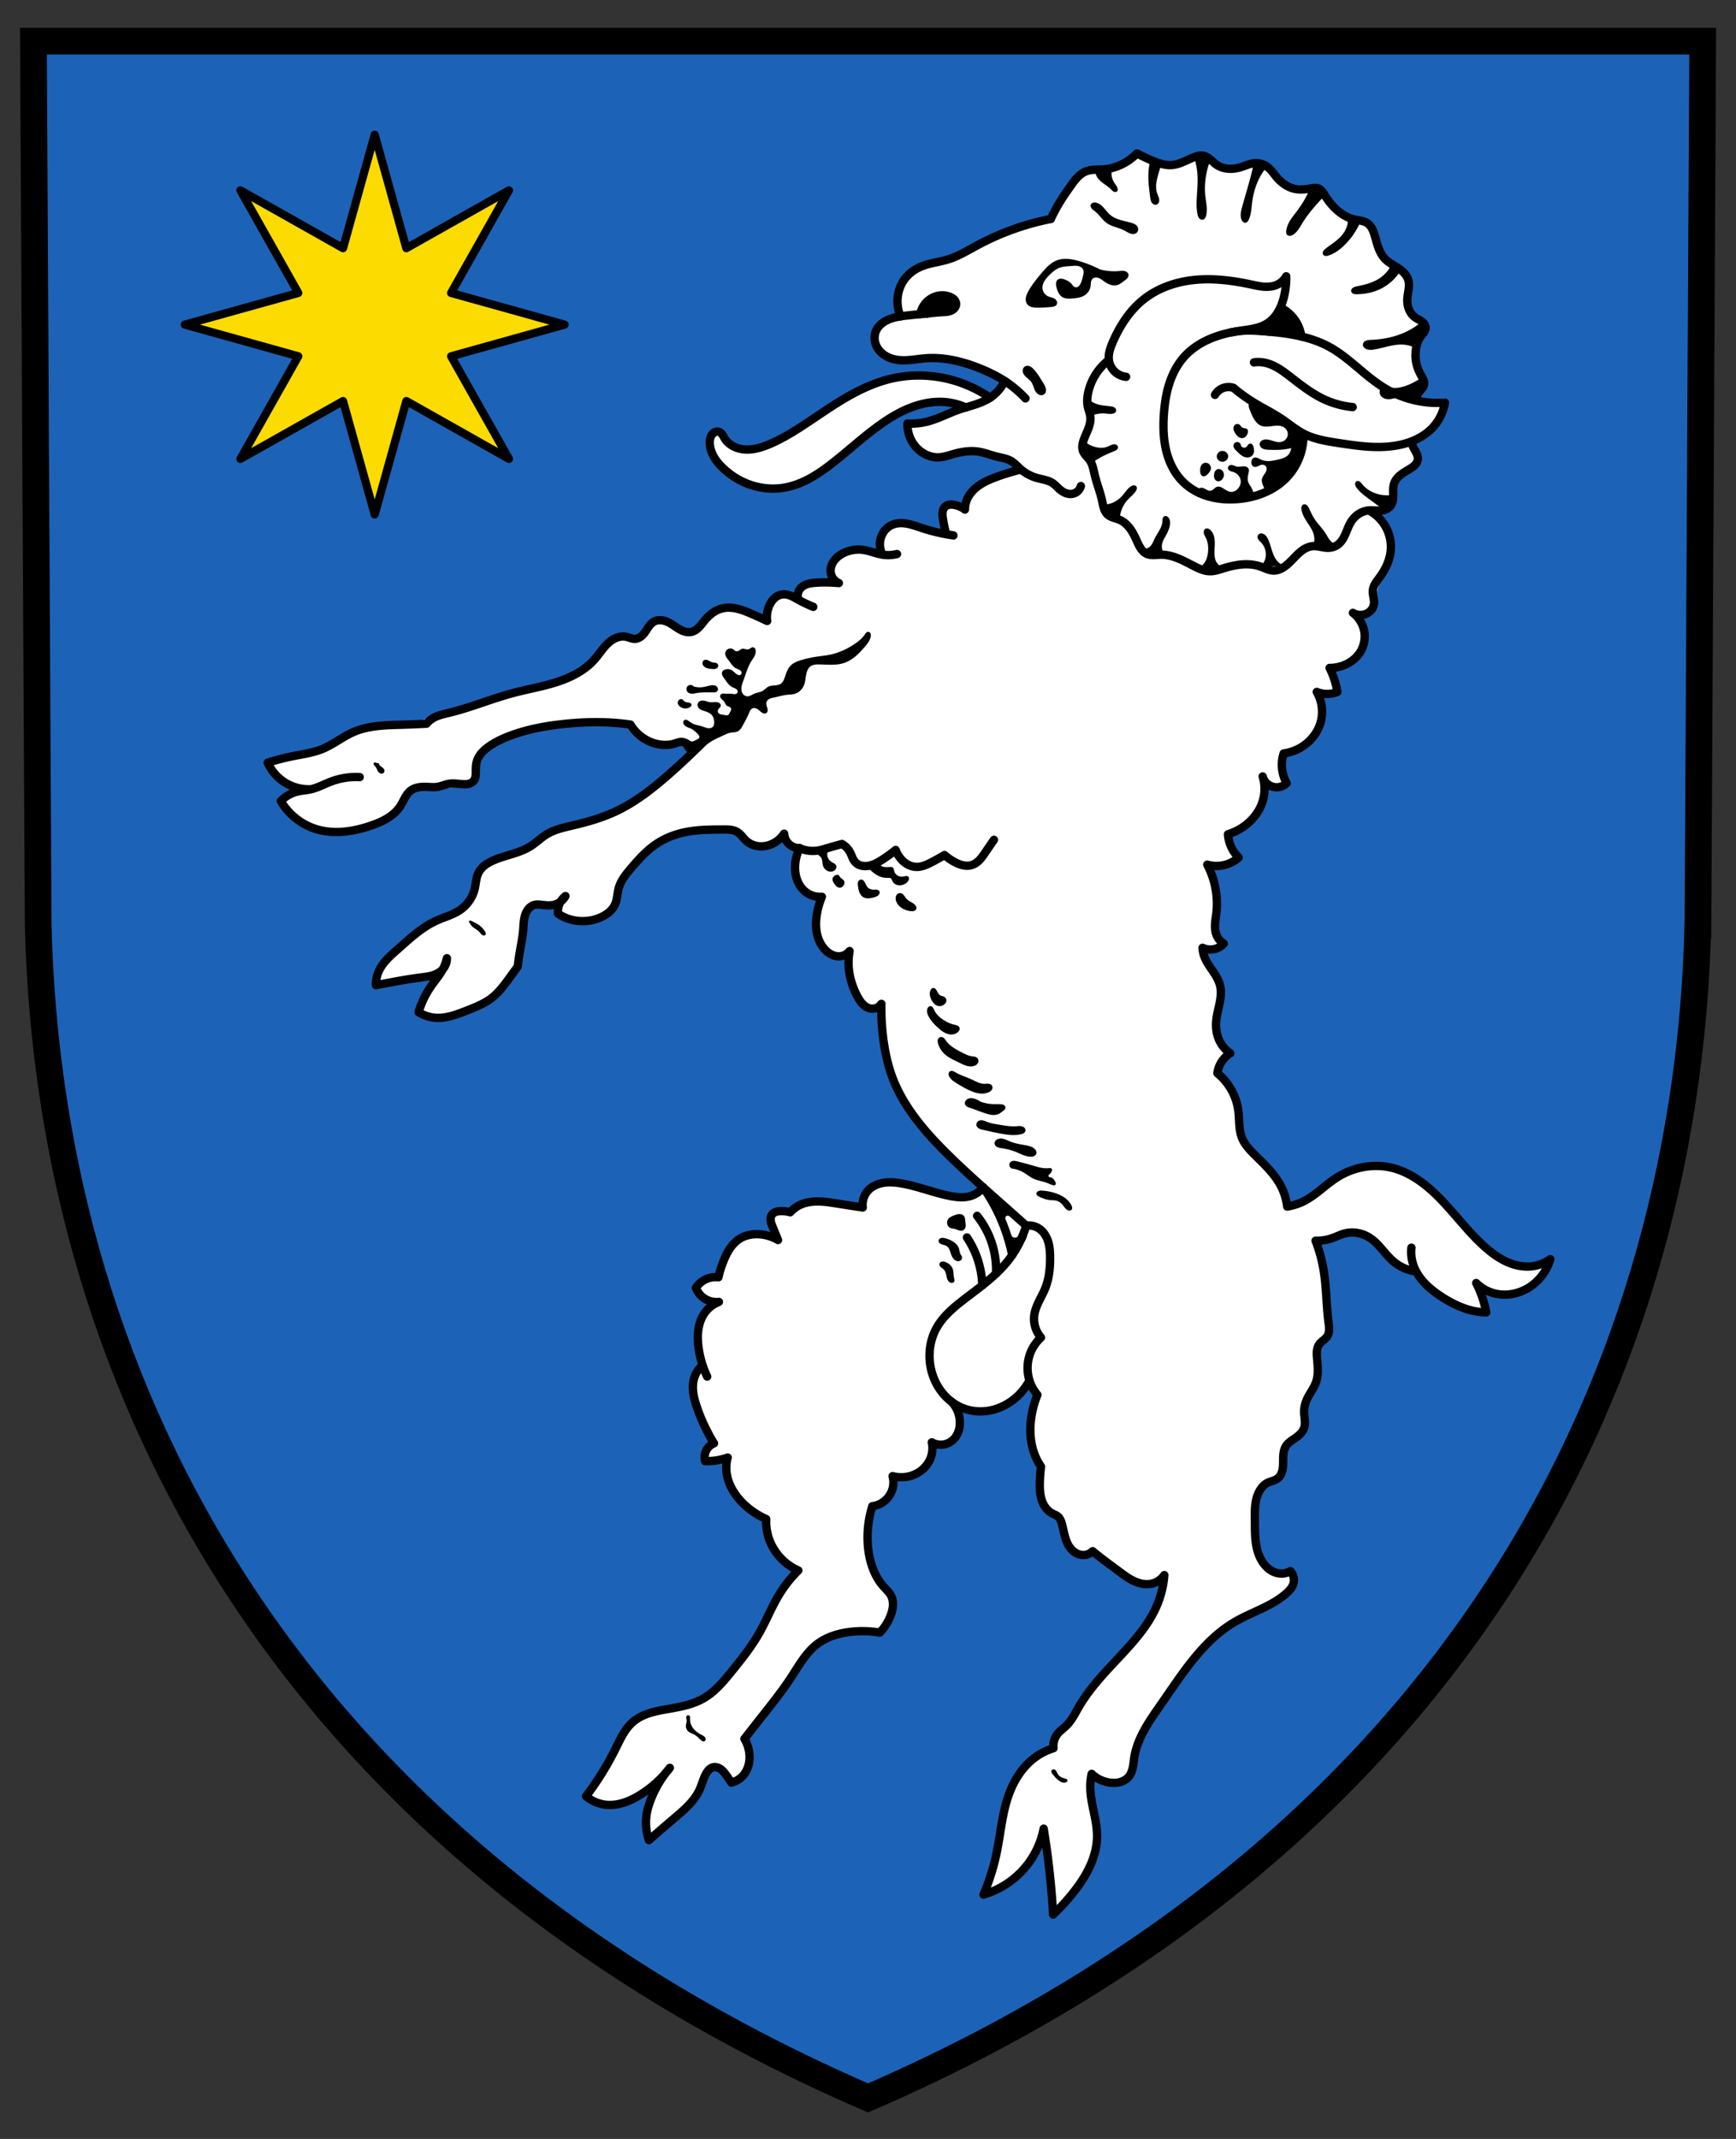
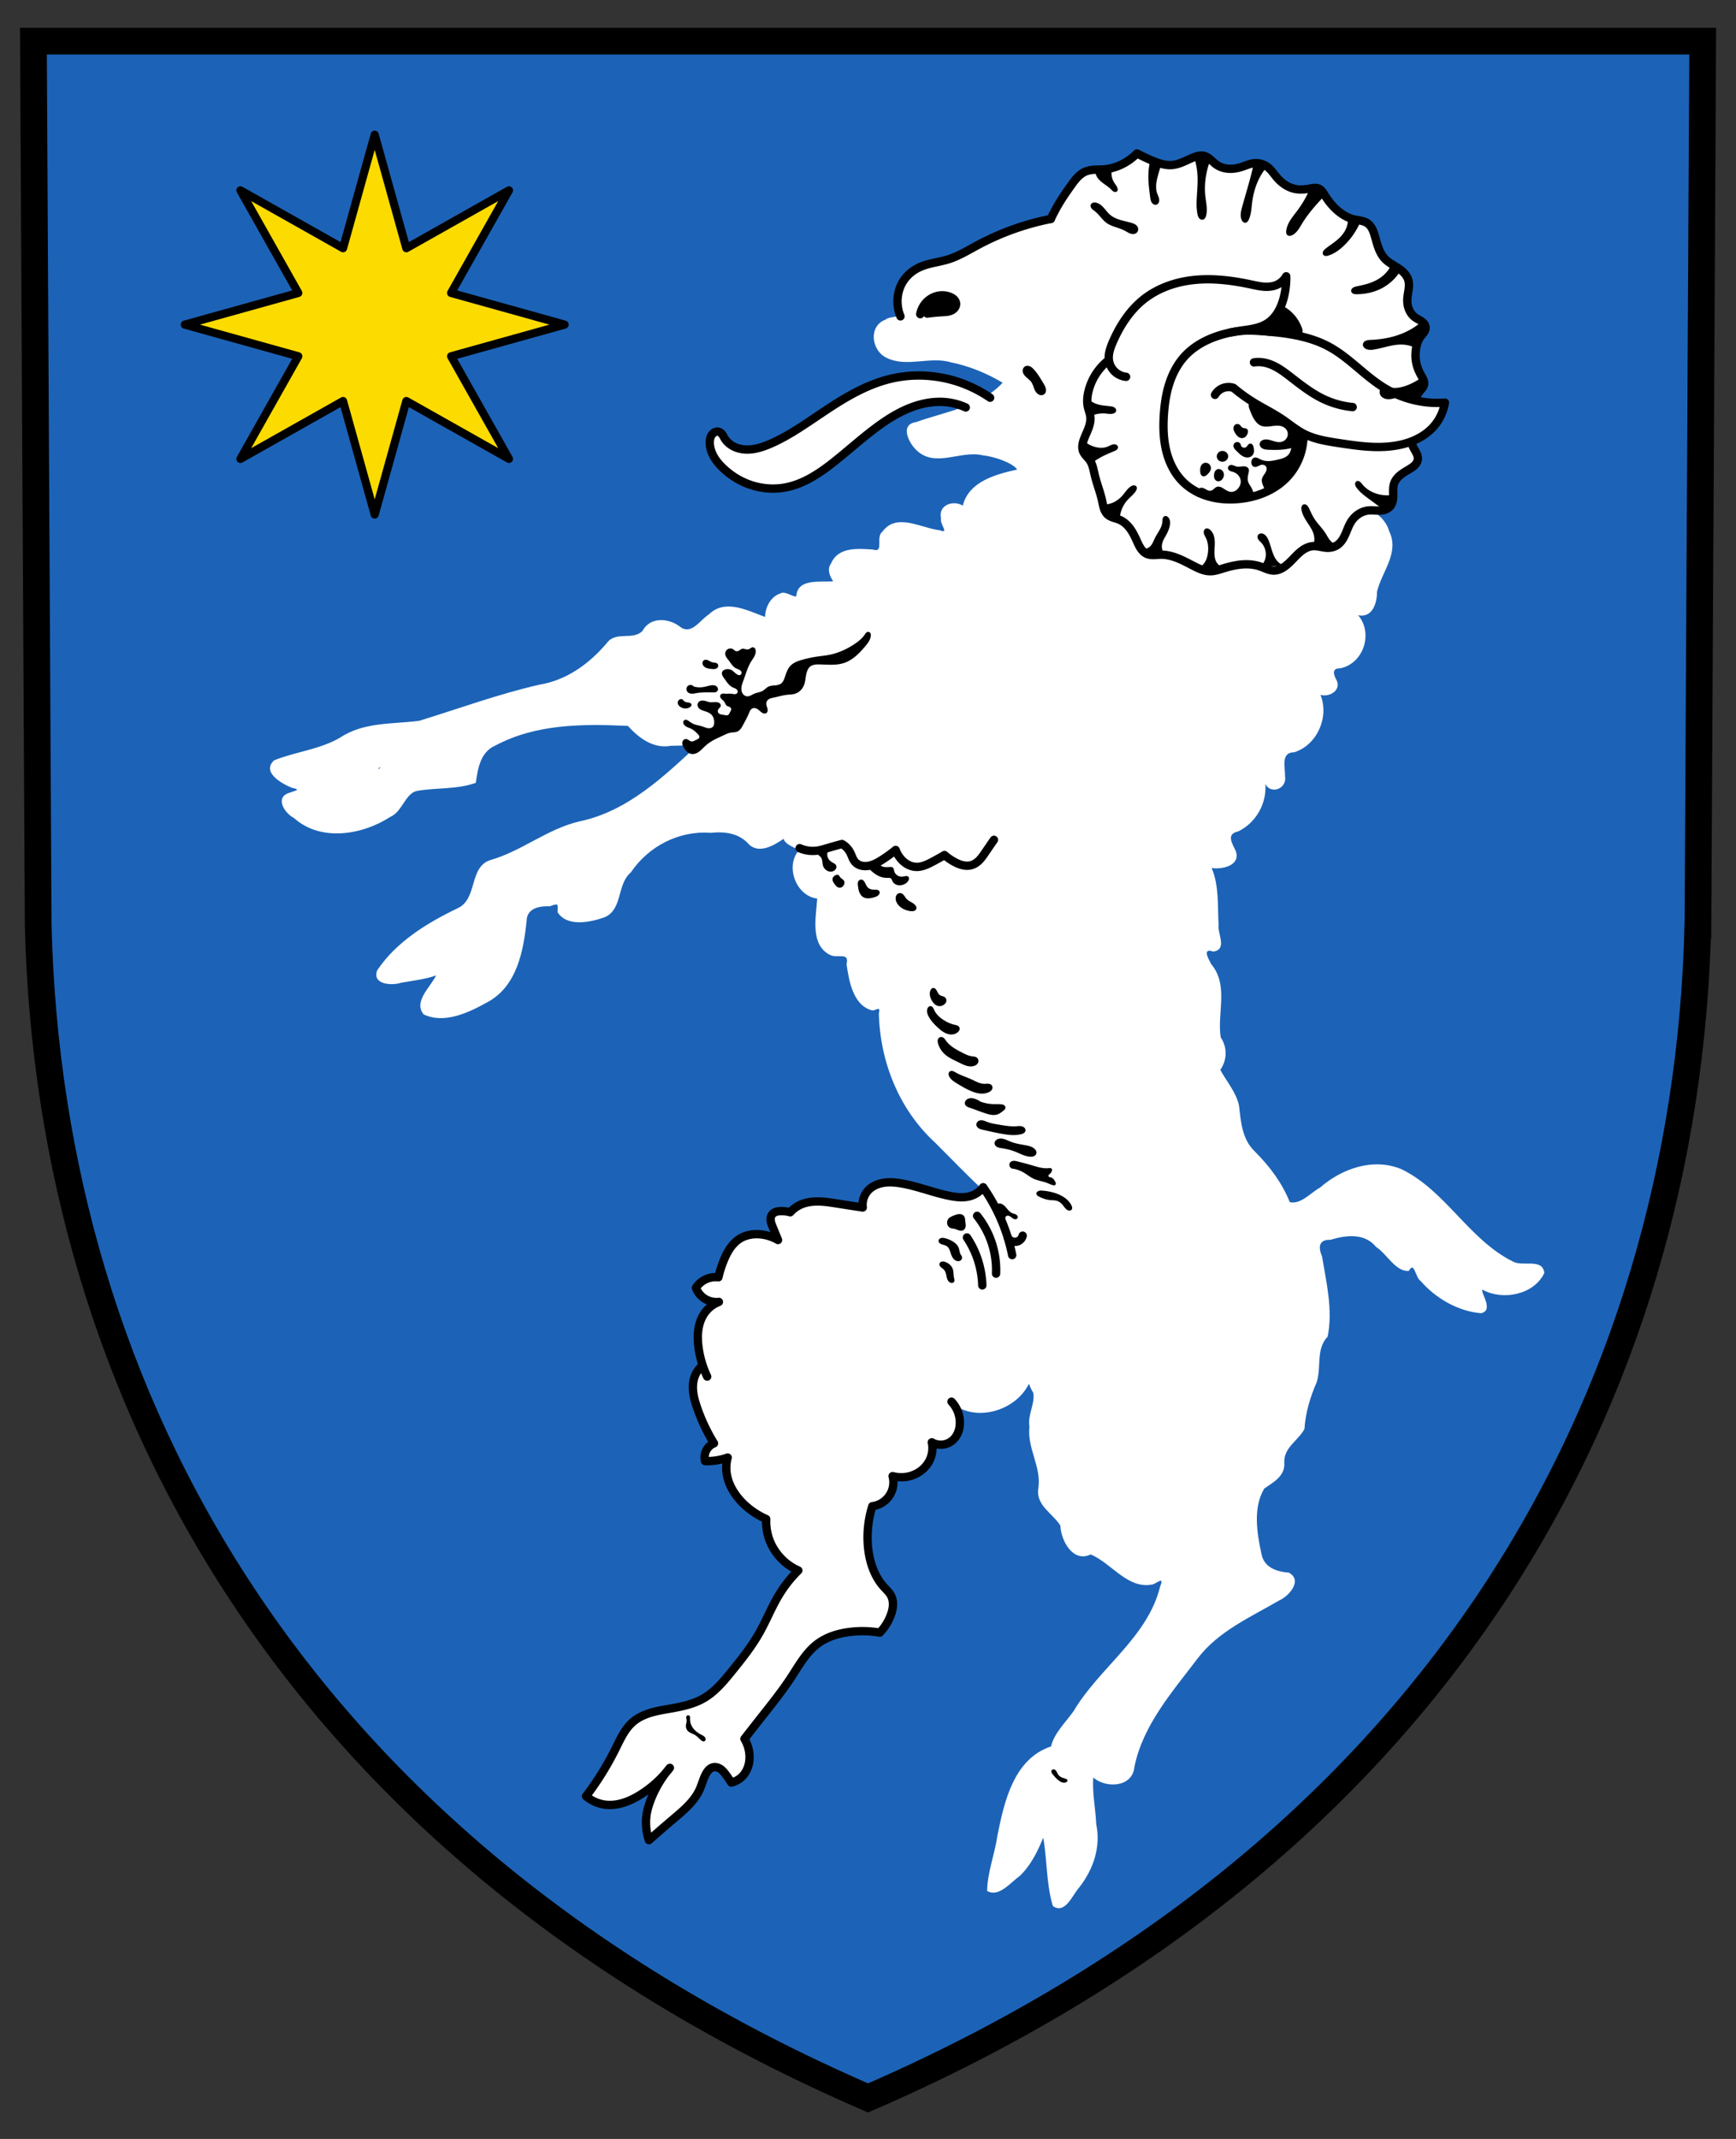
<svg xmlns="http://www.w3.org/2000/svg" xml:space="preserve" viewBox="0 0 520 640.63">
  <rect x="0" y="0" width="520" height="640.63" fill="#333333" stroke="none" />
  <path fill="#1c63b7" d="m508.6 277.2 1.43-264.88H10.01l1.43 264.88c3.463 141.47 77.663 277.1 248.57 351.14 170.93-74.049 245.11-209.67 248.57-351.14z" />
  <path fill="none" stroke="#000" stroke-linecap="square" stroke-miterlimit="30" stroke-width="8" d="m508.6 277.2 1.43-264.88H10.01l1.43 264.88c3.463 141.47 77.663 277.1 248.57 351.14 170.93-74.049 245.11-209.67 248.57-351.14z" />
  <path fill="#fcdb00" stroke="#000" stroke-linecap="round" stroke-linejoin="round" stroke-width="2" d="m156.72 45.743 7.763 27.843 25.177-14.198-14.198 25.177 27.843 7.763-27.843 7.764 14.198 25.177-25.177-14.198-7.763 27.843-7.763-27.843-25.177 14.198 14.198-25.177-27.843-7.764 27.843-7.763-14.198-25.177 25.177 14.198z" style="paint-order:markers fill stroke" transform="translate(-79.119 -15.507) scale(1.221)" />
  <path fill="#fff" fill-rule="evenodd" d="M341.43 46.053c-3.478.555-6.273 3.192-9.445 4.385-.91 2.047-.361 3.261-2.426 1.14-4.923-3.363-8.712 3.134-11.152 6.506-2.39 2.48-2.493 7.157-6.578 7.522-12.483 2.994-23.335 10.277-35.631 13.8-5.556 1.92-9.851 8.926-7.217 14.446 2.064 1.176-2.857.859-3.691 1.863-5.238 1.885-4.303 9.233.191 11.406 6.012 3.066 13.094-.523 19.477 1.43 5.465 1.09 10.768 3.34 15.373 6.076-6.662 7.197-17.131 8.63-25.969 11.805-4.922.709-2.154 6.225.125 8.373 5.57 5.467 13.335-.041 19.871 1.564 3.435.336 8.984 2.26 10.334 4.256-6.336 1.422-14.502 3.54-16.293 10.807-3.016-1.782-7.474-.095-6.518 3.877-.495 1.536 2.66 4.775-.408 3.504-5.45-.59-12.915-5.361-17.107.373-2.254 1.639.63 6.53-2.904 5.405-4.506-.288-10.4-.879-12.55 4.207-1.272 1.674-.315 3.925.661 5.298-3.611.365-10.442-.945-11.006 4.131.07 1.467-3.291-1.504-4.787-.492-2.94.913-4.59 4.194-4.606 7.049-5.306-1.941-12-5.558-16.916-.707-2.623 1.655-5.225 6.33-8.64 3.566-3.46-2.573-8.804-2.969-11.162 1.301-2.772 2.969-8.02-.033-10.684 3.643-5.239 6.194-12.044 11.156-20.23 12.484-12.174 2.775-24.304 7.224-35.981 10.816-7.883 1.033-16.624.304-23.656 5.02-6.206 3.62-13.342 4.199-19.811 6.823-3.813 3.558 2.313 6.99 5.267 8.186 3.013.662 1.217.806-.867 1.586-4.268 1.474-1.13 6.164 1.563 7.492 7.953 7.195 20.446 5.097 28.773-.291 3.74-1.565 4.467-7.041 8.1-7.832 5.762-1.001 12.11-.404 17.585-2.41.627-4.233 1.325-9.19 5.836-11.154 12.187-6.531 26.251-6.516 39.73-5.897 3.331 3.689 7.652 6.914 12.914 5.955 2.83-.064 5.71-.008 8.48-.658-10.477 9.73-21.402 20.28-35.927 23.311-9.608 2.235-17.272 8.913-26.72 11.596-6.47 2.16-3.66 11.71-9.818 14.445-9.148 4.406-18.257 9.984-24.033 18.56-1.578 4.372 4.526 4.62 7.272 3.697 3.447-.622 7.146-1.007 10.369-2.168-1.619 3.474-6.889 7.805-3.72 11.666 6.19 2.966 13.484-.532 19.02-3.608 8.881-4.713 10.868-15.255 11.818-24.332.036-3.97 3.962-4.525 7.026-4.455 2.747-1.058 2.297-.508 2.257 1.79 2.86 4.538 9.863 3.018 14.104 1.505 5.48-2.39 3.559-9.807 7.84-13.426 5.284-7.84 14.424-12.567 23.92-11.854 4.23-.437 8.518.086 11.445 3.457 3.206 3.051 7.774.1 10.398-1.656.536 2.02 4.163 2.728 4.475 3.535-4.062 4.903-.643 13.634 5.584 14.357-.351 5.604-2.244 13.969 4.008 16.967 2.32.938 5.676-.996 4.783 2.691.725 5.03 1.966 12.372 7.666 13.838 1.3.038 2.586-1.518 2.01.891.326 14.507 6.12 28.933 16.945 38.801 4.593 4.579 9.13 9.327 13.906 13.785-2.237.358-4.382 2.484-6.92 1.662-7.208-.88-14.058-3.951-21.348-4.224-4.102-.228-7.647 3.336-8.127 7.24-6.903-.605-14.847-3.512-20.967 1.232-2.126.35-5.495-.737-6.184 2.305-.642 1.906 1.196 4.538.996 5.697-5.327-2.384-12.13-.233-14.369 5.358-1.275 1.99-1.312 4.9-2.992 6.527-2.773.125-7.554 2.346-5.428 5.756.881 1.58 3.605 2.236 4.381 2.85-5.484 3.298-4.572 10.573-3.916 15.983-.254 1.361 2.282 4.097-.062 3.746-3.464 2.144-1.99 7.245-1.174 10.49 1.027 4.031 3.008 7.696 4.85 11.387-3.079 1.152-2.575 6.531 1.083 5.909 2.196-.702 3.696-.69 3.217 2.039.34 7.145 5.934 12.455 11.873 15.564-.246 6.186 3.535 11.978 8.893 14.883-7.534 8.792-10.816 20.38-18.736 28.916-3.888 5.204-8.936 9.985-15.621 11.006-6.555 1.455-14.556 2.58-17.83 9.377-2.78 5.693-6.399 10.945-9.262 16.568-1.297 3.527 3 4.98 5.74 4.521 5.258.266 10.396-2.724 14.002-5.916-2.168 4.295-4.443 9.688-2.418 14.406 2.831 2.547 5.343-2.011 7.518-3.435 4.219-3.715 8.563-7.665 10.295-13.201.671-2.151 3.147-4.06 4.734-1.412 1.512 2.784 5.015 4.374 6.637.668 3.442-2.983 1.314-7.704 1.381-11.393 5.62-8.16 11.987-15.817 17.438-24.115 4.78-7.21 14.379-7.52 22.082-7.327 2.475-1.606 3.686-5.235 4.082-8.218-.008-5.046-5.35-7.865-6.262-12.69-1.482-5.268-1.453-11.181.25-16.36 2.236-1.29 5.231-2.361 5.653-5.385.325-2.17.183-4.363 3.02-3.639 5.183-.08 9.54-4.786 9.526-9.719 4.879 1.062 8.8-3.908 7.86-8.507-.208-1.168-.676-2.2-1.235-3.188.241.115.484.227.735.33 7.325 3.553 17.185-.135 20.71-7.353.347.948.758 1.877 1.31 2.744.554 3.306-1.777 6.608-1.157 10.092-.765 6.444 3.6 11.96 2.674 18.408-.901 5.19 4.37 7.601 6.582 11.252.183 4.47 3.752 11.194 9.084 8.627 6.26 2.594 11.199 10.667 18.699 8.949 1.673-.736 3.31-2.311 2.094.715-3.787 15.266-18.185 24.228-25.908 37.264-2.397 3.4-5.777 6.506-6.766 10.582-11.179 3.74-14 16.487-16.05 26.664-.772 5.56-3.035 11.074-3.083 16.607 3.469 2.043 6.953-2.484 9.758-4.48 3.3-3.139 5.343-7.303 7.041-11.464 1.209 6.752.885 13.85 2.88 20.461 3.677 2.651 5.871-3.334 7.894-5.556 4.215-5.374 6.543-12.105 5.103-18.941-.192-4.658-1.245-9.538-.879-13.971 3.797 3.29 11.69 2.96 12.301-3.108 2.493-12.548 11.35-22.542 18.865-32.459 6.225-8.256 15.83-12.407 24.48-17.467 2.942-1.239 7.205-6.099 2.885-8.36-3.585-.238-7.442-1.533-8.178-5.655-1.347-6.231-2.57-13.752.848-19.506 2.753-1.904 6.37-3.803 5.998-7.82-.12-4.57 4.203-6.54 6.047-10.02.315-4.865 1.705-9.505 3.65-13.98 1.508-4.532-.32-9.915 3.295-13.677 1.629-7.885-.37-16.187-1.674-24.035-1.19-2.758-.992-5.096 2.522-4.974 4.584-1.396 10.193-2.136 13.654 2.123 3.355 2.164 5.78 7.448 9.826 7.199 1.653-3.118 1.915 1.966 3.525 3.006 4.506 5.197 11.226 9.095 18.102 9.654 4.007-.862-.278-6.279.42-7.047 6.096 3.357 15.47 1.523 18.543-5.023-.564-4.573-6.575-1.702-9.494-3.447-13.124-6.522-20.1-21.245-33.35-27.635-8.43-3.489-17.8-.182-24.365 5.544-2.769 1.491-5.738 5.115-9.045 4.344-2.294-5.762-6.044-10.74-10.428-15.13-3.832-3.608-4.22-8.806-4.757-13.644-.804-4.09-3.788-7.4-5.622-10.838 2.078-3.03 2.128-6.735.112-9.74-1.131-7.302 2.488-15.555-2.836-21.926-.83-1.585-2.816-4.957.619-3.762 4.316-.655 1.212-5.339 1.586-8.033-.311-5.643.159-11.816-2.084-16.996 3.105.464 8.632-.654 7.28-4.955-.903-2.113-3.203-5.217.675-6.008 5.288-2.562 8.585-8.32 8.135-14.178 1.76 3.26 6.5 1.288 5.904-2.24.099-2.63-1.451-7.3 2.781-7.293 6.847-2.18 10.514-10.588 7.82-17.184 2.925.813 6.565-1.638 4.63-4.762-.908-1.858-.966-3.231 1.347-3.205 6.981-1.45 9.87-10.546 5.326-15.867 4.3.838 5.661-3.683 5.64-7.074 1.416-5.971 6.81-11.676 3.647-18.096-.532-2.117-2.285-4.412-4.35-5.605.707-.054 1.406-.137 2.06-.397.888-.664 1.131-1.95.48-2.855 1.443.241 3.432-.023 3.615-1.81.027-2.057.25-4.425 2.15-5.663 1.896-1.615 5.02-2.487 5.338-5.346-.093-1.72-1.053-3.333-2.047-4.7-.016-.016-.035-.022-.052-.038.12-.051.243-.095.363-.149 3.784-1.542 7.07-4.389 8.707-8.181.856-1.259 1.24-3.345-.432-4.127-1.982-.48-4.002-.238-5.972-.688-2.312-.316-4.527-.973-6.645-1.87 3.838-.412 8.022-2.625 6.277-6.825-1.337-3.067-.203-7.126-.521-9.314.88-2.717 2.955-5.04-.936-7.036-4.336-3.522 1.339-11.558-4.609-13.756-1.809.298-2.1.23-2.371-1.654-3.642-3.577-4.096-9.04-7.41-12.744-1.587-2.174-4.349.911-4.824.666-1.939-3.973-5.979-7.104-9.61-9.306-2.763 3.287-2.624-3.296-7.674-2.045-4.098-.644-6.843-8.264-11.172-4.504-1.54-5.036-7.272.546-10.578-1.996-1.673-.717-4.245-1.586-5.582-.395-1.805-3.969-6.683.134-9.957-.21-1.768-.176-4.036 1.93-4.662 2.132-.13-2.296-1.683-4.848-4.273-4.65zm-227.42 183.74c-1.246 1.339-.539-.176 0 0z" style="paint-order:fill markers stroke" />
  <g stroke="#000" stroke-linecap="round" stroke-linejoin="round" stroke-miterlimit="1000" stroke-width="2.498">
    <path fill="none" d="M210.48 408.95a7.707 7.707 0 0 0-2.282 3.038c-.62 1.493-.754 3.156-.588 4.764.167 1.608.622 3.172 1.145 4.702a53.676 53.676 0 0 0 5.112 10.832 4.582 4.582 0 0 0-2.176 1.873 4.6 4.6 0 0 0-.507 3.442 18.231 18.231 0 0 0 6.783-1.063 11.65 11.65 0 0 0-.405 3.645c.185 3.858 2.302 7.42 5.062 10.124a23.258 23.258 0 0 0 6.884 4.656c-.08 1.74.125 3.491.608 5.164 1.3 4.51 4.7 8.367 9.01 10.225a37.61 37.61 0 0 0-5.754 7.27c-2.26 3.723-3.858 7.812-6.013 11.597-2.301 4.042-5.214 7.697-8.143 11.311-2.49 3.072-5.08 6.195-8.51 8.16-2.95 1.69-6.342 2.417-9.69 3.007-2.009.354-4.03.67-5.987 1.247-1.955.579-3.86 1.436-5.408 2.762-2.464 2.11-3.821 5.194-5.265 8.1a88.162 88.162 0 0 1-8.807 14.172 10.964 10.964 0 0 0 5.77 2.531c1.828.22 3.694-.029 5.451-.577 1.757-.548 3.412-1.39 4.977-2.358a33.12 33.12 0 0 0 8.909-8.1 32.751 32.751 0 0 0-5.806 9.754c-.457 1.206-.843 2.443-1.079 3.711a16.247 16.247 0 0 0 .608 8.2 481.598 481.598 0 0 1 7.526-6.512c2.987-2.532 6.106-5.157 7.7-8.734.716-1.605 1.102-3.36 2.005-4.868.233-.388.5-.759.832-1.066.332-.307.732-.549 1.173-.652.387-.09.796-.07 1.18.032.385.103.745.287 1.069.518.648.461 1.145 1.1 1.616 1.741a44.839 44.839 0 0 1 1.575 2.29 6.76 6.76 0 0 0 3.078-1.646c.887-.832 1.539-1.903 1.927-3.057.388-1.153.517-2.386.436-3.6a10.756 10.756 0 0 0-1.504-4.796 1100.92 1100.92 0 0 1 5.25-6.703c3.027-3.834 6.084-7.654 8.758-11.744 2.34-3.58 4.471-7.459 7.896-10.022 2.767-2.07 6.19-3.114 9.618-3.543a30.862 30.862 0 0 1 9.01.203 15.004 15.004 0 0 0 3.34-5.366c.335-.933.577-1.907.612-2.897.035-.99-.144-2-.611-2.874-.518-.967-1.355-1.717-2.092-2.53-2.906-3.208-4.325-7.539-4.756-11.845a30.91 30.91 0 0 1 1.28-12.351 7.25 7.25 0 0 0 3.24-1.25 7.27 7.27 0 0 0 2.637-3.434 7.27 7.27 0 0 0 .197-4.327 10.1 10.1 0 0 0 5.163 0 9.565 9.565 0 0 0 3.826-2.015 8.673 8.673 0 0 0 2.45-3.553 8.293 8.293 0 0 0 .304-4.555 5.424 5.424 0 0 0 3.048.703 5.425 5.425 0 0 0 2.925-1.108c.792-.61 1.404-1.438 1.806-2.353.402-.914.597-1.913.624-2.912a9.178 9.178 0 0 0-2.508-6.51m9.494-64.178a7.695 7.695 0 0 1-3.785 2.592c-1.951.594-4.054.385-6.056 0-5.094-.978-9.943-3.043-15.067-3.842-1.688-.264-3.417-.387-5.1-.092s-3.323 1.035-4.478 2.294a6.351 6.351 0 0 0-1.59 5.076c-2.625-.4-5.25-.805-7.874-1.217-1.856-.29-3.721-.585-5.6-.592-1.879-.006-3.788.288-5.473 1.12a9.155 9.155 0 0 0-2.784 2.126 9.343 9.343 0 0 0-2.885-.354c-.482.017-.968.072-1.423.233-.455.162-.879.437-1.159.83-.184.26-.301.564-.358.877a3.045 3.045 0 0 0-.01.95c.087.631.33 1.228.57 1.818l1.62 3.948a13.156 13.156 0 0 0-4.656-1.62c-2.32-.34-4.79-.022-6.783 1.215-1.152.715-2.111 1.712-2.886 2.824-.776 1.112-1.373 2.338-1.89 3.59a33.012 33.012 0 0 0-1.646 5.155 7.108 7.108 0 0 0-4.152.788 7.091 7.091 0 0 0-2.577 2.362 6.575 6.575 0 0 0 2.577 3.221 6.583 6.583 0 0 0 4.295 1.002 9.384 9.384 0 0 0-4.2 3.229c-1.037 1.431-1.65 3.142-1.924 4.888-.273 1.747-.216 3.532.001 5.286a29.236 29.236 0 0 0 2.615 8.96M239.53 254.03a9.673 9.673 0 0 0 5.292.736c.965-.14 1.903-.424 2.838-.702 1.508-.446 3.022-.874 4.54-1.283a6.242 6.242 0 0 1 2.435 2.499c.255.481.445.994.665 1.493.22.498.475.99.838 1.396.472.529 1.115.892 1.8 1.077.684.185 1.409.197 2.11.088 1.486-.23 2.837-.98 4.108-1.787a41.763 41.763 0 0 0 4.126-2.986c.3.82.722 1.595 1.25 2.29.595.787 1.328 1.475 2.18 1.973.851.497 1.823.8 2.81.82 1.649.032 3.206-.708 4.666-1.475 1.259-.66 2.5-1.353 3.723-2.077.922.8 1.932 1.498 3.006 2.077.8.431 1.643.798 2.532.987.89.19 1.83.194 2.694-.088.891-.29 1.665-.872 2.31-1.552s1.172-1.461 1.699-2.236a433.905 433.905 0 0 1 2.577-3.748" style="paint-order:fill markers stroke" />
    <path fill="#fff" fill-rule="evenodd" d="M296.58 119.12a38.207 38.207 0 0 0-10.881-5.154c-6.047-1.764-12.547-1.996-18.684-.573-4.165.966-8.131 2.673-11.883 4.725-4.091 2.237-7.942 4.883-11.812 7.485-4.039 2.715-8.132 5.402-12.599 7.333-2.303.996-4.76 1.796-7.267 1.702-1.253-.047-2.506-.322-3.63-.879-1.124-.557-2.116-1.403-2.776-2.47-.228-.367-.416-.76-.666-1.113s-.573-.674-.98-.82c-.407-.145-.87-.1-1.263.08-.392.181-.717.491-.957.851-.509.766-.632 1.731-.572 2.649.09 1.402.576 2.76 1.285 3.973.71 1.212 1.639 2.284 2.652 3.257 2.417 2.322 5.351 4.11 8.54 5.144 3.188 1.033 6.628 1.304 9.93.726 5.664-.99 10.61-4.358 15.104-7.946 4.39-3.504 8.548-7.303 13.1-10.595 3.598-2.602 7.481-4.899 11.74-6.156 2.87-.848 5.906-1.21 8.877-.843a18.59 18.59 0 0 1 5.444 1.54" style="paint-order:fill markers stroke" />
-     <path fill="none" d="M323.76 145.58a3.215 3.215 0 0 1-.925 1.534c-.446.41-1.01.689-1.606.794-.672.12-1.372.019-2.01-.225-.637-.243-1.215-.624-1.736-1.065-.754-.639-1.4-1.408-2.227-1.95-1.373-.898-3.078-1.07-4.657-1.518a12.652 12.652 0 0 1-4.758-2.53c-1.04-.89-1.943-1.967-3.138-2.633-1.236-.688-2.676-.879-4.05-1.215-1.902-.465-3.733-1.228-5.67-1.518-2.44-.366-4.937.039-7.312.708-1.52.43-3.035.97-4.614 1.013-2.023.054-4.022-.742-5.587-2.025-2.373-1.945-3.763-5.033-3.645-8.099a19.63 19.63 0 0 0 5.93-.573c3.194-.812 6.126-2.413 9.235-3.508 3.238-1.14 6.727-1.76 9.592-3.65a12.507 12.507 0 0 0 4.367-5.012m-17.55 45.894a50.167 50.167 0 0 1-.944-4.567c-.107-.675-.2-1.363-.112-2.04.045-.34.135-.674.287-.98s.365-.585.635-.795c.34-.264.763-.413 1.19-.468a4.432 4.432 0 0 1 1.29.047c1.19.196 2.33.687 3.29 1.417a7.7 7.7 0 0 1 .506-2.742c.795-2.078 2.466-3.725 4.354-4.901 1.515-.945 3.18-1.622 4.859-2.227a67.664 67.664 0 0 1 7.087-2.126m-41.507 25.512a6.88 6.88 0 0 1-.709-3.949 6.514 6.514 0 0 1 1.118-2.951 5.916 5.916 0 0 1 2.425-2.01c1.4-.618 3.001-.64 4.507-.373s2.949.807 4.402 1.285a55.707 55.707 0 0 0 9.516 2.227m-46.495 19.248a3.575 3.575 0 0 1-.073-1.894 3.574 3.574 0 0 1 .91-1.662c.556-.573 1.293-.944 2.06-1.164.766-.221 1.566-.3 2.361-.355a41.495 41.495 0 0 1 6.918.101 4.07 4.07 0 0 1-1.626-1.25 4.07 4.07 0 0 1-.804-1.888c-.163-1.102.144-2.245.735-3.19.59-.943 1.451-1.699 2.403-2.277 1.98-1.202 4.391-1.658 6.682-1.316 1.928.288 3.744 1.112 5.67 1.417 1.444.23 2.935.16 4.353-.202m-175.48 70.448a13.563 13.563 0 0 1-7.087-1.575 13.599 13.599 0 0 1-5.942-6.371 72.281 72.281 0 0 1 7.803-2.005c2.872-.569 5.807-.971 8.518-2.076 3.346-1.362 6.2-3.732 9.521-5.154 4.537-1.942 9.623-1.995 14.555-2.142 2.397-.072 4.794-.173 7.188-.304a7.582 7.582 0 0 1 2.025-1.7c1.422-.82 3.062-1.153 4.657-1.54 6.558-1.587 12.814-4.243 19.336-5.972 4.307-1.143 8.722-1.879 12.963-3.245 4.24-1.367 8.383-3.44 11.334-6.778.972-1.1 1.8-2.32 2.74-3.449s2.015-2.183 3.334-2.828c1.062-.518 2.288-.753 3.443-.506.42.09.825.241 1.235.37s.833.238 1.263.238c.627 0 1.24-.235 1.756-.59.516-.356.943-.828 1.313-1.334.422-.575.777-1.198 1.195-1.776.419-.578.913-1.12 1.539-1.463.79-.434 1.74-.516 2.626-.355.886.161 1.716.552 2.487 1.018.967.584 1.858 1.292 2.86 1.813.501.26 1.03.473 1.583.589.553.116 1.13.132 1.68.005.864-.2 1.614-.74 2.235-1.37.621-.631 1.136-1.358 1.7-2.04 1.353-1.63 3.075-3.04 5.123-3.579 1.482-.39 3.058-.302 4.551.04 1.494.34 2.919.927 4.326 1.535 1.588.686 3.163 1.402 4.724 2.147-.215-1.6.037-3.26.716-4.724.369-.796.867-1.54 1.522-2.123.654-.582 1.473-.997 2.344-1.099.839-.097 1.69.097 2.474.413.783.316 1.512.752 2.25 1.162a39.749 39.749 0 0 0 4.51 2.148m63.78 185.33a1945.22 1945.22 0 0 0-6.583-5.866c-5.661-5.022-11.355-10.014-16.751-15.319-6.963-6.845-13.565-14.444-16.894-23.623-1.075-2.964-1.79-6.05-2.29-9.163a69.167 69.167 0 0 1-.86-12.456c-.323.485-.78.88-1.305 1.131-.527.25-1.121.356-1.701.301-.925-.088-1.778-.574-2.446-1.218-.669-.644-1.17-1.44-1.618-2.253-1.569-2.846-2.564-6.026-2.737-9.271a19.45 19.45 0 0 1 .286-4.51 4.106 4.106 0 0 1-2.434 1.503c-.923.181-1.895.033-2.757-.341-.863-.375-1.62-.968-2.254-1.663-1.253-1.375-2.03-3.143-2.377-4.97-.347-1.828-.278-3.717.019-5.553.289-1.794.794-3.552 1.5-5.226a7.025 7.025 0 0 1-4.582-1.25c-1.235-.87-2.165-2.14-2.727-3.541-.563-1.403-.769-2.934-.71-4.444.074-1.844.54-3.673 1.36-5.327a4.638 4.638 0 0 1-3.22-1.249 4.636 4.636 0 0 1-1.432-3.088 8.68 8.68 0 0 1-3.651 3.088c-1.241.556-2.624.813-3.976.673s-2.67-.685-3.684-1.592c-.95-.85-1.633-2.004-2.72-2.67-.608-.372-1.31-.568-2.017-.662-.707-.094-1.422-.09-2.135-.086-3.76.02-7.55.016-11.24.748-3.15.626-6.21 1.797-8.876 3.59-2.957 1.987-5.362 4.68-7.665 7.4-1.456 1.721-2.921 3.53-3.543 5.697-.466 1.625-.436 3.386-1.114 4.934-.402.918-1.041 1.723-1.8 2.378s-1.636 1.165-2.553 1.57c-3.302 1.456-7.207 1.512-10.529.101a13.007 13.007 0 0 1-2.227-1.215 6.003 6.003 0 0 1 .153-2.048 6.04 6.04 0 0 1 2.076-3.222 5.44 5.44 0 0 1-3.507 2.635c-1.146.26-2.341.139-3.509 0-.739-.087-1.497-.18-2.219 0-.56.14-1.075.442-1.497.836a4.722 4.722 0 0 0-1.009 1.397c-.81 1.666-.777 3.595-.93 5.44-.18 2.167-.639 4.3-1.002 6.443a74.683 74.683 0 0 0-.603 4.312 323.951 323.951 0 0 1-2.784 3.847c-1.463 1.99-2.972 3.988-4.91 5.518-2.225 1.755-4.906 2.81-7.543 3.847-3.024 1.19-6.173 2.407-9.415 2.176a10.928 10.928 0 0 1-5.062-1.67c.37-1.27.837-2.513 1.396-3.713a28.638 28.638 0 0 1 2.649-4.51c1.096-1.537 2.333-2.986 3.221-4.653a13.006 13.006 0 0 0 1.217-3.293 4.927 4.927 0 0 1-1.217 3.293c-.817.928-1.965 1.515-3.15 1.865-1.187.35-2.424.485-3.65.64-3.071.392-6.12.934-9.163 1.504-1.362.255-2.722.516-4.08.783a9.715 9.715 0 0 1 .787-4.042c1.185-2.751 3.552-4.78 5.798-6.763 3.597-3.174 7.157-6.537 11.525-8.519 2.339-1.06 4.886-1.713 7.015-3.15 2.179-1.469 3.812-3.747 4.439-6.299.405-1.65.412-3.424 1.18-4.94.429-.843 1.076-1.562 1.819-2.148.742-.585 1.58-1.041 2.441-1.43 3.689-1.667 7.893-2.163 11.311-4.331 1.708-1.084 3.153-2.548 4.882-3.596 2.387-1.445 5.18-2.024 7.897-2.663 4.399-1.034 8.77-2.293 12.857-4.22 5.828-2.749 10.946-6.79 15.793-11.036a193.437 193.437 0 0 0 9.468-8.874 2.75 2.75 0 0 1-1.275.61c-.47.088-.96.05-1.41-.109-.483-.17-.906-.47-1.337-.744-.43-.275-.89-.533-1.397-.602-.375-.05-.758.006-1.124.103-.365.097-.72.234-1.08.349-2.093.663-4.393.542-6.479-.144a12.684 12.684 0 0 1-6.872-5.512 68.057 68.057 0 0 0-4.08-.465c-5.05-.422-10.135-.278-15.177.215-5.724.56-11.439 1.58-16.823 3.603-2.21.83-4.37 1.836-6.299 3.197-.806.57-1.572 1.202-2.216 1.95s-1.164 1.612-1.435 2.56c-.27.949-.287 1.949-.286 2.935 0 .5.004 1.002-.077 1.495-.081.493-.252.981-.567 1.369-.362.443-.892.728-1.445.872-.554.144-1.134.156-1.705.13-1.387-.064-2.78-.353-4.152-.143-1.197.182-2.313.736-3.508.93-1.025.167-2.071.065-3.11.02-.864-.035-1.735-.03-2.587.124-.851.155-1.686.465-2.373.99-.73.56-1.263 1.336-1.712 2.138-.45.802-.83 1.643-1.325 2.418-.95 1.49-2.305 2.695-3.803 3.634-1.499.938-3.143 1.62-4.81 2.207-5.32 1.87-11.198 2.782-16.595 1.145-4.425-1.343-8.303-4.408-10.63-8.403a9.95 9.95 0 0 1 4.637-2.77c1.453-.388 2.976-.442 4.439-.787 2.068-.488 3.953-1.54 5.941-2.29a21.303 21.303 0 0 1 8.59-1.342m200.63 180.71a17.878 17.878 0 0 1-4.555 5.553c-2.038 1.65-4.454 2.846-7.02 3.386s-5.28.415-7.76-.435c-2.268-.776-4.32-2.148-5.96-3.894-1.64-1.747-2.874-3.864-3.658-6.128-1.624-4.685-1.249-10.073 1.214-14.376 1.982-3.462 5.14-6.073 8.302-8.504 4.486-3.449 9.18-6.751 12.756-11.136a30.92 30.92 0 0 0 5.698-10.832m4.426 33.51a8.597 8.597 0 0 1-2.007-6.682c.19-1.433.744-2.792 1.374-4.093.63-1.301 1.342-2.564 1.883-3.905 1.197-2.965 1.518-6.217 1.483-9.415-.017-1.579-.12-3.175-.592-4.682-.472-1.507-1.344-2.93-2.648-3.822a5.603 5.603 0 0 0-3.92-.91m4.427 33.51a12.471 12.471 0 0 0-3.594 5.926 12.472 12.472 0 0 0 .152 6.93 12.432 12.432 0 0 0 2.379 4.303 29.23 29.23 0 0 0-1.823 6.682c-.593 3.996-.326 8.19 1.284 11.895.444 1.02.986 1.999 1.618 2.916a45.855 45.855 0 0 0-.358 4.796c-.039 1.751.028 3.532.567 5.199.539 1.666 1.604 3.223 3.155 4.036.542.283 1.138.477 1.616.859.366.293.644.686.85 1.108.207.421.346.873.47 1.326.533 1.973.786 4.05 1.717 5.87.45.88 1.06 1.688 1.845 2.29.784.602 1.748.989 2.737 1.003a4.06 4.06 0 0 0 2.863-1.146 126.608 126.608 0 0 0 4.009 3.15c1.233.93 2.484 1.837 3.722 2.759 1.463 1.09 2.923 2.208 4.57 2.99s3.524 1.211 5.31.837a6.314 6.314 0 0 0 3.865-2.577 29.243 29.243 0 0 1-2.434 9.592c-2.443 5.485-6.502 10.068-10.595 14.46-4.543 4.876-9.255 9.7-12.6 15.462-1.126 1.942-2.116 4.015-3.722 5.584-.851.832-1.86 1.507-2.608 2.434a5.893 5.893 0 0 0-1.25 4.317 18.173 18.173 0 0 0-4.894 2.329c-4.021 2.715-6.818 6.979-8.47 11.541-2.02 5.583-2.44 11.598-3.644 17.413a65.454 65.454 0 0 1-3.948 12.553 25.866 25.866 0 0 0 13.566-9.516 25.745 25.745 0 0 0 4.454-10.225 247.002 247.002 0 0 1 2.835 25.714 60.878 60.878 0 0 0 6.277-6.884c1.877-2.406 3.58-4.967 4.832-7.75s2.043-5.801 2.052-8.853c.015-4.915-1.975-9.664-2.025-14.578-.014-1.36.122-2.72.405-4.05a9.919 9.919 0 0 0 5.67 2.633c.995.111 2.017.067 2.976-.22.96-.287 1.856-.827 2.49-1.603.63-.771.978-1.738 1.184-2.713s.283-1.971.436-2.956c.952-6.111 4.767-11.325 8.301-16.4 6.281-9.02 12.37-18.763 21.867-24.297 5.161-3.007 11.19-4.669 15.591-8.706.754-.691 1.467-1.472 1.823-2.43.252-.68.312-1.43.17-2.14a3.955 3.955 0 0 0-.98-1.91c-.614.377-1.31.62-2.025.71-1.153.142-2.34-.122-3.369-.662-1.029-.54-1.905-1.346-2.604-2.275-1.34-1.78-2.028-3.978-2.341-6.184-.312-2.206-.272-4.445-.291-6.673-.015-1.769-.068-3.548.197-5.297.265-1.748.873-3.489 2.03-4.826.378-.437.814-.829 1.316-1.114.514-.292 1.085-.467 1.645-.657s1.123-.404 1.595-.76c.498-.377.875-.9 1.13-1.47.255-.57.392-1.187.464-1.807.132-1.133.052-2.28.116-3.42.064-1.139.29-2.312.958-3.237.587-.815 1.46-1.367 2.29-1.933.657-.448 1.302-.92 1.853-1.492.55-.572 1.007-1.252 1.226-2.016.202-.704.196-1.45.132-2.18-.063-.73-.183-1.455-.204-2.186-.037-1.326.254-2.652.788-3.866.804-1.83 2.143-3.406 2.791-5.297.782-2.277.486-4.76.287-7.159-.06-.728-.111-1.463-.03-2.189.083-.726.306-1.45.746-2.035.32-.426.744-.761 1.158-1.097.415-.335.831-.682 1.132-1.122.417-.608.585-1.357.61-2.094.024-.737-.085-1.47-.18-2.201-.667-5.135-.615-10.35-1.449-15.46a45.131 45.131 0 0 0-2.43-8.96 13.871 13.871 0 0 0 4.961-.759c1.32-.458 2.572-1.117 3.929-1.45 2.58-.635 5.4-.004 7.588 1.503 2.688 1.851 4.375 4.841 6.872 6.944a13.37 13.37 0 0 0 6.8 3.006m-1.431-7.158c-.15 1.312-.077 2.649.215 3.937a12.832 12.832 0 0 0 1.217 3.221c1.716 3.203 4.608 5.617 7.66 7.588 3.62 2.34 7.661 4.199 11.954 4.582.453.04.907.064 1.36.072a32.35 32.35 0 0 0-3.006-8.805 12.075 12.075 0 0 0 5.369 3.078c3.82 1.016 8.043.034 11.239-2.291a15.133 15.133 0 0 0 5.583-7.95 11.702 11.702 0 0 1-5.512 2.152c-2.508.29-5.069-.25-7.378-1.274-2.309-1.023-4.384-2.515-6.294-4.167-5.292-4.573-9.381-10.364-14.317-15.319-4.064-4.078-8.901-7.677-14.532-8.876-5.384-1.148-11.171.059-15.82 3.006-3.473 2.202-6.345 5.319-10.022 7.159a16.8 16.8 0 0 1-4.94 1.575 17.759 17.759 0 0 0-1.87-6.123c-1.872-3.61-4.909-6.45-7.796-9.313-1.515-1.504-3.04-3.086-3.847-5.062-1.047-2.565-.757-5.453-1.113-8.2-.565-4.36-2.861-8.471-6.277-11.238.13-.989.44-1.954.911-2.834a8.368 8.368 0 0 1 2.936-3.139 9.769 9.769 0 0 1-3.644-4.758c-.604-1.709-.716-3.565-.507-5.365.198-1.7.675-3.353 1.003-5.032s.508-3.428.111-5.092c-.402-1.682-1.364-3.17-2.338-4.599-.973-1.43-1.989-2.867-2.521-4.513a8.533 8.533 0 0 1-.405-2.227c1.288.596 2.81.67 4.15.203a5.568 5.568 0 0 0 2.228-1.453 5.453 5.453 0 0 1-2.228-2.698c-.385-1.022-.452-2.138-.385-3.228.066-1.09.261-2.167.385-3.251a25.077 25.077 0 0 0-2.733-14.477 10.1 10.1 0 0 0 4.05.303 10.136 10.136 0 0 0 5.365-2.43 10.75 10.75 0 0 1-2.126-2.935 10.759 10.759 0 0 1-1.078-4.05 16.952 16.952 0 0 0 4.454-2.126c2.855-1.918 5.127-4.782 6.039-8.099a12.79 12.79 0 0 0-.101-7.086c.245.965.837 1.838 1.642 2.423s1.819.88 2.812.816a4.355 4.355 0 0 0 2.734-1.215 11.256 11.256 0 0 1-1.418-4.758c-.092-1.399.08-2.815.507-4.15 1.437-.2 2.842-.623 4.15-1.25 3.358-1.61 6.049-4.663 6.986-8.267a11.97 11.97 0 0 0-1.215-8.909 8.236 8.236 0 0 0 4.353.507 8.2 8.2 0 0 0 1.822-.507 24.944 24.944 0 0 0-2.328-7.188c1.82.012 3.643-.42 5.264-1.25 1.435-.733 2.719-1.784 3.645-3.103 1.303-1.855 1.852-4.224 1.497-6.463s-1.608-4.323-3.42-5.685c.615.377 1.327.597 2.049.632s1.451-.114 2.101-.43a4.04 4.04 0 0 0 1.398-1.109c.373-.47.632-1.032.728-1.624.115-.704 0-1.424-.123-2.127-.124-.702-.257-1.416-.18-2.125.078-.73.377-1.42.755-2.049.379-.629.837-1.205 1.27-1.798 1.58-2.17 2.84-4.634 3.239-7.29a12.436 12.436 0 0 0-1.195-7.408 12.437 12.437 0 0 0-5.265-5.347" style="paint-order:fill markers stroke" />
  </g>
  <g stroke="#000" stroke-linecap="round" stroke-linejoin="round" stroke-miterlimit="1000" stroke-width="2.498">
-     <path fill="none" d="M307.17 119.33a33.418 33.418 0 0 0-6.228-5.226c-2.295-1.49-4.766-2.694-7.302-3.722-5.176-2.1-10.75-3.488-16.322-3.078-2.796.205-5.595.86-8.375.5-2.126-.274-4.232-1.2-5.584-2.863a6.172 6.172 0 0 1-1.287-2.731c-.188-1-.1-2.054.285-2.995.528-1.29 1.585-2.311 2.792-3.007 1.98-1.142 4.314-1.463 6.586-1.718 2-.225 4.005-.416 6.013-.573" style="paint-order:fill markers stroke" />
    <path fill-rule="evenodd" d="M277.75 93.92a57.498 57.498 0 0 1 4.51-.43c.908-.05 1.845-.085 2.672-.465.413-.19.792-.468 1.062-.834.27-.366.425-.824.388-1.278-.038-.472-.281-.912-.615-1.248-.334-.336-.755-.574-1.192-.756a6.164 6.164 0 0 0-3.284-.384 6.692 6.692 0 0 0-3.04 1.315 7.033 7.033 0 0 0-2.6 4.257" style="paint-order:fill markers stroke" />
    <path fill="none" d="M269.72 94.756a12.061 12.061 0 0 1-.844-3.481c-.219-2.466.354-5.011 1.698-7.09 1.176-1.82 2.917-3.252 4.888-4.152 2.705-1.236 5.751-1.475 8.59-2.362 3.143-.983 5.975-2.739 8.877-4.295a78.123 78.123 0 0 1 14.603-6.014 79.136 79.136 0 0 1 7.23-1.79" style="paint-order:fill markers stroke" />
    <path fill="none" d="M337.31 112.86c-1.292-.132-2.534-.714-3.461-1.623s-1.535-2.138-1.693-3.427c-.222-1.816.421-3.618 1.145-5.298 2.12-4.915 5.105-9.568 9.306-12.885 3.436-2.712 7.59-4.446 11.883-5.297 6.654-1.318 13.555-.56 20.187.859 1.283.274 2.565.574 3.873.673 1.307.099 2.654-.012 3.859-.53a6.056 6.056 0 0 0 2.863-2.577 23.498 23.498 0 0 1-.716 6.3c-.383 1.51-.922 2.99-1.715 4.333-.793 1.341-1.849 2.544-3.153 3.398-1.21.794-2.605 1.27-4.018 1.588-1.413.317-2.854.483-4.286.703-3.042.467-6.06 1.187-8.893 2.39-2.833 1.203-5.481 2.903-7.571 5.162-2.164 2.338-3.683 5.225-4.662 8.256-.979 3.031-1.434 6.21-1.638 9.39-.23 3.578-.142 7.207.7 10.69.842 3.486 2.476 6.834 5.027 9.353 2.11 2.085 4.797 3.548 7.647 4.373 2.85.826 5.86 1.028 8.818.782 5.42-.452 10.843-2.513 14.603-6.443 3.335-3.486 5.186-8.35 5.01-13.172M314.76 65.574a48.276 48.276 0 0 1 2.004-3.866c1.258-2.179 2.684-4.256 4.152-6.3.589-.819 1.187-1.637 1.893-2.358s1.526-1.349 2.464-1.721c.857-.34 1.785-.458 2.705-.506.92-.047 1.844-.026 2.762-.102a14.659 14.659 0 0 0 4.455-1.113 16.408 16.408 0 0 0 5.365-3.645c1.33.683 2.68 1.324 4.05 1.924 2.117.927 4.384 1.77 6.681 1.518 2.26-.247 4.256-1.517 6.378-2.328.937-.358 1.959-.63 2.936-.405.751.173 1.407.627 1.992 1.128.586.5 1.125 1.06 1.754 1.504 1.062.75 2.352 1.146 3.65 1.231 1.297.086 2.602-.13 3.842-.522 1.244-.394 2.448-.967 3.745-1.114a5.736 5.736 0 0 1 3.949 1.013c1.188.851 1.984 2.129 2.936 3.24 1.39 1.623 3.215 2.945 5.304 3.402 1.502.329 3.068.2 4.582-.071.441-.08.882-.17 1.33-.196.447-.026.907.017 1.318.196.434.188.792.52 1.086.89.293.37.528.783.776 1.186a19.76 19.76 0 0 0 3.006 3.794c1.603 1.568 3.543 2.857 5.727 3.364.669.155 1.353.236 2.024.377s1.342.348 1.913.73c.642.427 1.129 1.057 1.485 1.74s.59 1.424.806 2.164c.351 1.208.658 2.432 1.109 3.607.45 1.174 1.056 2.309 1.93 3.214 1.349 1.398 3.226 2.146 4.758 3.341 1.007.786 1.883 1.807 2.227 3.037.252.902.204 1.86.078 2.787-.126.928-.329 1.847-.382 2.781-.06 1.048.074 2.114.456 3.09s1.023 1.863 1.873 2.478c.616.446 1.328.744 1.946 1.186.31.222.596.48.814.792s.363.68.378 1.06c.02.509-.195 1.001-.479 1.425-.283.424-.635.797-.938 1.207-.763 1.032-1.194 2.28-1.418 3.543-.36 2.038-.199 4.175.533 6.11.31.82.719 1.598 1.146 2.363.205.366.415.732.56 1.126.146.394.224.822.156 1.236-.07.423-.289.808-.546 1.152-.257.344-.555.655-.814.996-.762 1-1.17 2.217-1.54 3.418-.687 2.219-1.296 4.482-1.452 6.8-.156 2.317.164 4.711 1.249 6.765.281.534.613 1.04.863 1.59.25.548.42 1.152.352 1.751-.076.666-.443 1.273-.914 1.75-.47.477-1.043.84-1.617 1.186-.91.548-1.842 1.069-2.666 1.739-.824.67-1.544 1.509-1.89 2.513-.38 1.1-.284 2.297-.28 3.461.002.582-.02 1.167-.139 1.737-.118.57-.336 1.126-.695 1.585-.477.611-1.186 1.019-1.938 1.211-.732.188-1.5.182-2.255.145-.755-.038-1.513-.107-2.266-.04-1.074.095-2.12.468-3.026 1.05s-1.677 1.374-2.26 2.281c-.753 1.173-1.188 2.515-1.752 3.789-.565 1.274-1.306 2.535-2.471 3.298-.861.564-1.907.815-2.935.788-1.445-.038-2.854-.6-4.296-.501-.83.057-1.636.334-2.366.734-.73.4-1.387.921-2 1.485-1.302 1.197-2.42 2.596-3.818 3.679-1.025.793-2.248 1.42-3.543 1.417-.71-.002-1.405-.192-2.07-.436-.666-.245-1.31-.545-1.98-.779-1.802-.63-3.75-.77-5.651-.599s-3.763.642-5.586 1.207c-1.226.379-2.464.805-3.746.81-1.714.006-3.333-.74-4.86-1.52-1.59-.81-3.159-1.674-4.816-2.34-1.657-.666-3.42-1.131-5.206-1.101-.682.011-1.36.095-2.043.108-.681.013-1.377-.047-2.007-.31-.772-.324-1.396-.935-1.872-1.625s-.818-1.46-1.165-2.223c-.58-1.275-1.184-2.548-2.004-3.683-.82-1.135-1.875-2.134-3.159-2.695-.592-.258-1.222-.42-1.835-.626-.612-.207-1.22-.468-1.708-.892-.576-.501-.948-1.2-1.191-1.924s-.369-1.48-.53-2.227c-.572-2.642-1.605-5.164-2.227-7.795-.364-1.537-.609-3.163-1.519-4.454-.306-.435-.68-.818-1.03-1.217-.351-.4-.685-.825-.893-1.314-.245-.574-.305-1.214-.245-1.835.06-.62.235-1.224.447-1.81.41-1.134.96-2.213 1.376-3.344.416-1.132.7-2.344.548-3.54-.12-.935-.498-1.815-.71-2.734-.373-1.628-.207-3.34.203-4.96a16.988 16.988 0 0 1 6.072-9.223" style="paint-order:fill markers stroke" />
  </g>
-   <path fill-rule="evenodd" d="M329.44 80.677a33.326 33.326 0 0 0-6.3-2.506c-1.063-.301-2.147-.55-3.25-.627-1.102-.075-2.228.027-3.264.413-.972.361-1.841.962-2.61 1.658s-1.446 1.486-2.115 2.279c-1.412 1.677-2.808 3.387-3.865 5.309-.35.637-.667 1.31-.763 2.03-.048.36-.038.73.049 1.084s.254.689.5.957c.346.38.832.607 1.332.724s1.017.128 1.53.133c1.459.012 2.92-.036 4.367-.215.268-.033.539-.072.792-.166.253-.094.491-.25.64-.476.09-.137.145-.296.163-.46a1.197 1.197 0 0 0-.05-.486 1.556 1.556 0 0 0-.582-.774c-.296-.215-.646-.341-.996-.446-.35-.105-.707-.192-1.04-.342a2.963 2.963 0 0 1-1.197-.98 2.866 2.866 0 0 1-.522-1.454c-.047-.696.169-1.392.51-2s.803-1.141 1.28-1.65c.98-1.047 2.083-2.043 3.436-2.518 1.095-.384 2.279-.4 3.436-.49.68-.051 1.371-.13 2.037.015.333.072.657.2.932.402s.499.479.61.8c.092.264.107.549.082.826-.026.278-.09.55-.153.821-.207.885-.412 1.786-.859 2.577-.138.244-.3.478-.517.655-.216.177-.492.294-.772.276a1.066 1.066 0 0 1-.447-.139 1.713 1.713 0 0 1-.372-.288c-.222-.223-.4-.486-.612-.719-.532-.583-1.26-.955-2.005-1.217-.33-.115-.67-.212-1.02-.222-.35-.009-.71.077-.984.294a1.335 1.335 0 0 0-.38.5 1.808 1.808 0 0 0-.147.613c-.03.42.062.84.169 1.25.151.576.336 1.15.63 1.669.294.519.706.983 1.231 1.265.377.202.8.305 1.225.349.425.043.854.03 1.28.01.752-.036 1.507-.09 2.24-.253.735-.164 1.453-.443 2.056-.893.803-.6 1.379-1.513 1.526-2.505.056-.385.05-.777.105-1.162.054-.385.176-.777.445-1.058.23-.24.552-.38.882-.418.33-.04.667.019.98.132.636.231 1.165.68 1.717 1.074.582.414 1.209.777 1.893.982.684.205 1.43.245 2.109.02.728-.241 1.323-.761 1.94-1.217.31-.23.634-.448.889-.737a1.74 1.74 0 0 0 .31-.487 1.2 1.2 0 0 0 .09-.566c-.025-.248-.14-.484-.31-.668s-.387-.32-.621-.405c-.588-.216-1.238-.128-1.861-.072a16.692 16.692 0 0 1-5.799-.501z" style="paint-order:fill markers stroke" />
  <g stroke="#000" stroke-linecap="round" stroke-linejoin="round" stroke-miterlimit="1000" stroke-width="2.498">
    <path fill="#fff" fill-rule="evenodd" d="M363.94 118.26a4.736 4.736 0 0 1 2.577-2.099 4.726 4.726 0 0 1 2.957 0 50.642 50.642 0 0 0 6.135 4.422c2.81 1.722 5.789 3.17 8.518 5.019 2.1 1.422 4.051 3.081 6.3 4.255 3.3 1.722 7.057 2.308 10.738 2.863 3.588.541 7.189 1.078 10.817 1.15 3.628.074 7.305-.33 10.698-1.616 2.393-.908 4.641-2.265 6.403-4.123a14.315 14.315 0 0 0 3.722-7.548c-1.51.114-3.027.114-4.537 0-4.812-.365-9.525-1.909-13.646-4.421-5.9-3.6-10.52-9.087-16.608-12.362-4.945-2.662-10.593-3.713-16.178-4.296a109.15 109.15 0 0 0-7.855-.534" style="paint-order:fill markers stroke" />
    <path fill="none" d="M375.61 108.53a9.362 9.362 0 0 1 2.648 0c1.558.223 3.04.838 4.402 1.625 1.363.786 2.618 1.745 3.863 2.707 3.156 2.439 6.314 4.94 9.918 6.65a26.269 26.269 0 0 0 8.734 2.409" style="paint-order:fill markers stroke" />
  </g>
  <g fill-rule="evenodd">
    <path d="M284.3 364.76a8.5 8.5 0 0 1 2.012-.936c.402-.127.821-.224 1.242-.199.21.013.42.056.614.139.194.082.372.205.51.363.203.233.314.533.374.835.06.303.074.613.107.92.037.335.096.669.107 1.006.011.337-.03.684-.183.985-.179.352-.516.623-.902.709-.379.084-.775-.005-1.14-.137-.366-.131-.718-.304-1.096-.395-.428-.102-.885-.098-1.286-.278a1.598 1.598 0 0 1-.65-.546 1.816 1.816 0 0 1-.304-.796c-.08-.608.148-1.25.595-1.67zM285.26 371.74c.402.235.787.503 1.12.828.332.326.61.712.778 1.146.241.624.247 1.33.557 1.924.08.155.181.299.268.45.088.151.163.313.188.486a.923.923 0 0 1-.045.437c-.049.14-.13.267-.234.373a1.23 1.23 0 0 1-.883.347 1.704 1.704 0 0 1-.914-.296c-.349-.23-.624-.56-.832-.922-.209-.362-.355-.756-.484-1.154-.125-.387-.236-.781-.408-1.15-.172-.37-.411-.718-.745-.95-.27-.188-.589-.292-.905-.383s-.637-.174-.928-.326c-.172-.09-.332-.205-.454-.355s-.203-.338-.204-.531a.816.816 0 0 1 .207-.536c.129-.147.303-.251.489-.312.372-.12.778-.068 1.16.017a7.939 7.939 0 0 1 2.269.907zM283.16 377.97c.51.18.988.457 1.382.827s.702.834.87 1.348c.267.823.165 1.721.354 2.566.044.197.104.392.126.593.023.2.003.414-.1.587a.736.736 0 0 1-.352.295.94.94 0 0 1-.459.06 1.212 1.212 0 0 1-.509-.183 1.56 1.56 0 0 1-.398-.367c-.223-.287-.355-.634-.449-.986-.11-.412-.172-.837-.283-1.25-.111-.412-.277-.82-.563-1.138-.174-.193-.387-.347-.595-.504s-.415-.323-.569-.533a1.174 1.174 0 0 1-.192-.391.839.839 0 0 1-.003-.433.814.814 0 0 1 .282-.414c.133-.105.294-.171.46-.203.333-.063.678.013.998.126zM312.08 358.79c.792.32 1.62.565 2.47.644.67.063 1.358.024 2.004.215.676.2 1.263.643 1.718 1.181.225.266.42.555.638.827.218.272.461.53.758.712.199.122.425.21.658.215a.9.9 0 0 0 .343-.057.744.744 0 0 0 .288-.193c.08-.09.137-.201.168-.318.03-.117.037-.24.025-.36-.024-.24-.12-.467-.23-.683-.673-1.324-1.893-2.303-3.22-2.97-1.652-.83-3.493-1.228-5.334-1.396-.278-.026-.56-.046-.838-.013s-.554.124-.772.299a.929.929 0 0 0-.241.284.672.672 0 0 0-.082.36.759.759 0 0 0 .21.447c.114.124.255.219.399.305.33.198.681.357 1.038.501zM303.59 350.05a9.738 9.738 0 0 1 3.114 1.181c.923.547 1.756 1.247 2.72 1.718 1.387.678 2.97.846 4.403 1.42.5.2.982.449 1.503.585.152.04.31.07.465.05a.625.625 0 0 0 .223-.07.468.468 0 0 0 .171-.16c.07-.11.082-.25.06-.38s-.076-.252-.132-.37a3.627 3.627 0 0 0-.5-.824c-.21-.245-.478-.448-.788-.537-.157-.045-.322-.06-.473-.122a.6.6 0 0 1-.205-.13.38.38 0 0 1-.11-.213.372.372 0 0 1 .028-.191.576.576 0 0 1 .106-.163c.087-.097.196-.17.296-.255.21-.176.375-.401.501-.644.077-.148.14-.306.152-.471a.677.677 0 0 0-.027-.247.52.52 0 0 0-.125-.213.644.644 0 0 0-.409-.168c-.15-.012-.3.009-.45.025-1.697.18-3.374-.377-5.011-.859-1.408-.414-2.83-.779-4.252-1.145-.366-.095-.736-.19-1.113-.19-.189.001-.379.026-.558.085-.179.059-.348.153-.484.284a1.136 1.136 0 0 0-.301.494 1.171 1.171 0 0 0-.021.58c.059.27.217.52.437.688s.503.256.78.242zM302.7 341.93c1.327.526 2.745.767 4.15 1.012 1.016.177 2.075.377 2.886 1.013.232.182.44.4.576.662.135.262.191.571.118.856-.048.188-.151.36-.286.498a1.442 1.442 0 0 1-.48.32c-.358.15-.756.17-1.143.144-1.573-.107-2.987-.942-4.454-1.518-1.267-.499-2.602-.81-3.948-1.013-.461-.07-.933-.128-1.353-.329-.21-.1-.405-.236-.558-.413a1.197 1.197 0 0 1-.29-.625 1.19 1.19 0 0 1 .23-.835c.175-.239.425-.417.697-.531.402-.169.852-.202 1.285-.149.433.053.851.19 1.257.351.441.176.87.382 1.313.557zM299.11 336.82c1.765.298 3.547.626 5.334.506.447-.03.898-.088 1.343-.035.223.027.444.081.647.178.202.096.387.235.522.414.173.229.26.529.202.81a.985.985 0 0 1-.183.394c-.089.117-.2.215-.322.296-.243.161-.527.25-.81.322-1.831.461-3.76.225-5.62-.101-1.936-.34-3.854-.776-5.77-1.215-.414-.095-.834-.192-1.204-.401-.185-.105-.356-.237-.492-.4s-.237-.357-.278-.566a1.189 1.189 0 0 1 .146-.818c.143-.244.37-.436.63-.548.408-.177.878-.156 1.31-.048.432.108.838.297 1.255.453 1.056.394 2.178.572 3.29.759zM293.64 329.93c1.248.458 2.57.715 3.898.76.758.024 1.52-.02 2.276.05.305.028.617.077.883.229.134.076.253.177.341.303a.776.776 0 0 1 .144.43c.003.214-.096.419-.232.584-.136.165-.308.297-.477.428-.493.384-.986.787-1.569 1.012-.554.215-1.165.256-1.756.195-.592-.06-1.169-.22-1.736-.397-1.64-.512-3.23-1.173-4.86-1.721-.291-.098-.586-.194-.852-.349s-.502-.378-.616-.663a1.166 1.166 0 0 1 .014-.852c.107-.27.305-.5.543-.667.345-.242.77-.355 1.19-.364.422-.01.84.08 1.24.212.56.187 1.092.461 1.569.81zM291.26 323.4c.57.266 1.128.563 1.712.798.584.235 1.202.41 1.831.417.38.004.758-.052 1.136-.034.19.009.38.036.558.097.18.061.35.157.483.291.222.223.333.548.304.86-.03.306-.187.59-.401.81-.215.22-.484.38-.764.507-.876.394-1.872.472-2.824.342-.951-.13-1.866-.458-2.744-.848-1.464-.651-2.845-1.476-4.201-2.329-.416-.262-.832-.528-1.2-.854s-.69-.715-.876-1.17a1.572 1.572 0 0 1-.13-.689.927.927 0 0 1 .282-.628.881.881 0 0 1 .455-.209c.167-.026.34-.01.503.03.328.083.621.265.915.432 1.572.893 3.324 1.412 4.96 2.177zM288.17 315.25c.935.483 1.894.966 2.936 1.114.23.032.461.048.69.086.229.038.456.1.656.217.204.12.374.296.485.505.11.208.161.448.143.683-.029.366-.223.708-.495.954a2.254 2.254 0 0 1-.973.49c-.76.19-1.567.083-2.312-.158-.745-.24-1.44-.609-2.142-.955-1.443-.712-2.956-1.353-4.151-2.43a6.856 6.856 0 0 1-2.025-3.24 2.948 2.948 0 0 1-.117-.66 1.417 1.417 0 0 1 .117-.655c.096-.206.257-.382.456-.491a1.03 1.03 0 0 1 .658-.117c.297.048.558.23.766.448.208.218.371.474.55.716 1.179 1.599 2.993 2.582 4.758 3.493zM279.86 302.56c.594 1.252 1.658 2.228 2.828 2.97 1.001.637 2.1 1.128 3.257 1.397.276.064.557.116.816.23.13.057.253.13.36.222a.974.974 0 0 1 .256.335c.102.23.095.5.012.738s-.237.446-.417.622c-.47.459-1.123.708-1.779.752-.825.055-1.649-.2-2.371-.602-.723-.402-1.355-.947-1.96-1.51-.996-.927-1.945-1.928-2.613-3.114-.208-.37-.39-.76-.486-1.174-.097-.414-.108-.855.021-1.26.07-.217.18-.426.346-.582s.393-.255.62-.241a.828.828 0 0 1 .405.143c.12.08.222.187.307.304.17.234.274.508.398.77zM280.58 296.69c.148.264.276.54.44.794.164.254.37.49.634.638.343.191.757.218 1.11.393.186.094.352.229.478.395.125.167.21.365.237.572.042.313-.047.635-.217.901-.17.266-.415.478-.687.638-.375.22-.81.346-1.243.32-.497-.029-.969-.256-1.347-.579s-.67-.736-.908-1.173a4.646 4.646 0 0 1-.513-1.373 2.896 2.896 0 0 1 .083-1.454c.075-.219.183-.43.347-.593a.868.868 0 0 1 .62-.266c.217.006.423.114.582.262s.278.335.384.525zM271.52 269.19c.373.416.871.693 1.357.969.485.276.977.569 1.326 1.005.103.129.192.27.25.425a.948.948 0 0 1 .054.486.892.892 0 0 1-.25.47c-.125.127-.285.22-.455.28-.34.118-.71.103-1.067.06-1.356-.163-2.691-.747-3.594-1.772a3.714 3.714 0 0 1-.636-.982 2.658 2.658 0 0 1-.224-1.144c.01-.272.07-.546.196-.788.126-.243.32-.453.563-.578.342-.177.768-.17 1.113 0 .315.155.553.43.755.715s.378.593.612.854zM261.9 266.46c.283.001.569-.018.845.04.138.03.274.08.392.156.119.077.22.183.282.31a.823.823 0 0 1 .05.528 1.19 1.19 0 0 1-.23.48 1.63 1.63 0 0 1-.399.357c-.3.196-.647.306-.99.407-.543.159-1.097.298-1.661.321-.565.023-1.147-.078-1.63-.372-.544-.331-.925-.885-1.157-1.479-.232-.593-.328-1.23-.412-1.862-.034-.26-.067-.522-.048-.784s.092-.525.25-.734a.994.994 0 0 1 .453-.334.923.923 0 0 1 .56-.02c.2.057.376.185.516.34.14.154.247.335.344.52.278.53.493 1.115.934 1.519.251.23.564.386.891.48.327.093.67.126 1.01.127zM251.63 262.69c.172.228.412.393.639.567.226.173.451.366.576.623.096.199.126.427.098.646-.027.22-.11.43-.225.619-.133.219-.314.41-.533.544a1.273 1.273 0 0 1-.732.19c-.33-.02-.638-.185-.886-.403-.248-.219-.444-.49-.633-.761-.168-.241-.334-.486-.443-.759-.11-.272-.16-.576-.088-.861.045-.182.139-.35.26-.494.12-.144.266-.264.423-.367.162-.106.34-.194.53-.228a.766.766 0 0 1 .558.102c.103.07.182.168.251.271.07.103.13.212.205.311zM244.82 254.76a.67.67 0 0 0-.123.29.834.834 0 0 0 .009.315c.045.207.16.394.299.554.277.32.654.548.903.891.247.341.347.766.406 1.183.058.418.082.843.201 1.247.221.748.79 1.393 1.519 1.67.33.126.69.177 1.04.133.35-.044.69-.184.96-.411.216-.183.387-.424.464-.696a1.09 1.09 0 0 0-.085-.823 1.382 1.382 0 0 0-.466-.462c-.186-.12-.387-.214-.58-.322-.592-.332-1.121-.817-1.384-1.443a2.526 2.526 0 0 1-.126-1.493c.059-.275.16-.55.13-.829a.678.678 0 0 0-.16-.383.491.491 0 0 0-.17-.123.416.416 0 0 0-.205-.032.617.617 0 0 0-.295.134c-.087.065-.168.14-.262.195a1.091 1.091 0 0 1-.525.134c-.182.006-.364-.016-.546-.029a1.841 1.841 0 0 0-.545.024.792.792 0 0 0-.46.276zM262.93 258.17a2.54 2.54 0 0 0 1.647 1.432c.717.194 1.476.06 2.219.071.106.001.212.006.316.026s.206.057.292.117c.158.11.252.292.306.476.055.184.077.376.124.562.142.57.525 1.07 1.027 1.373s1.115.408 1.693.31c.274-.047.54-.137.817-.156.139-.01.28 0 .413.04a.725.725 0 0 1 .345.223.749.749 0 0 1 .155.515c-.009.183-.072.36-.155.523-.304.594-.88 1.017-1.503 1.253-.59.223-1.247.294-1.857.133-.61-.162-1.163-.57-1.436-1.139-.07-.143-.12-.294-.187-.438a1.03 1.03 0 0 0-.279-.382.95.95 0 0 0-.5-.18c-.178-.017-.358-.004-.538.001a5.838 5.838 0 0 1-2.577-.537c-.83-.38-1.565-.94-2.255-1.539-.312-.27-.623-.56-.806-.93a1.383 1.383 0 0 1-.152-.596 1.01 1.01 0 0 1 .172-.585c.137-.198.352-.332.579-.41.227-.08.469-.107.708-.127.476-.04.955-.052 1.432-.036zM210.83 197.77c.192-.13.431-.177.662-.162.23.015.454.089.665.184.421.19.806.472 1.255.585.273.07.558.074.836.124.139.026.276.063.403.124a.906.906 0 0 1 .33.259c.13.17.182.396.15.608a.963.963 0 0 1-.302.556c-.221.204-.522.305-.82.337-.3.031-.602-.001-.901-.033-.464-.05-.932-.1-1.374-.252s-.859-.416-1.106-.811a1.297 1.297 0 0 1-.205-.807.98.98 0 0 1 .407-.712zM207.79 205.61a6.444 6.444 0 0 0 2.624.202c.8-.103 1.57-.356 2.362-.506.496-.093 1.026-.143 1.493.05.317.133.592.383.714.704.06.16.082.337.057.507a.893.893 0 0 1-.214.46c-.168.188-.415.291-.663.333-.248.043-.502.03-.754.022a36.083 36.083 0 0 0-2.329 0c-.813.023-1.628.066-2.43.202-.41.07-.818.165-1.234.181-.416.017-.849-.052-1.195-.282a1.38 1.38 0 0 1-.522-.643 1.278 1.278 0 0 1-.035-.825 1.228 1.228 0 0 1 .94-.846 1.228 1.228 0 0 1 1.186.441zM204.45 209.46c.249.429.68.748 1.163.86.306.072.628.064.928.158a.98.98 0 0 1 .405.232c.111.112.186.263.187.42 0 .14-.057.275-.143.385-.085.11-.196.198-.313.273-.394.256-.863.391-1.332.396-.47.005-.939-.119-1.35-.345-.318-.174-.607-.414-.79-.727a1.374 1.374 0 0 1-.177-.51 1.135 1.135 0 0 1 .055-.535c.096-.26.3-.48.555-.593s.554-.118.812-.014z" style="paint-order:fill markers stroke" />
    <path d="M219.89 194.68c.148.164.346.283.561.337.215.054.446.042.654-.033.21-.076.393-.213.575-.343.182-.131.372-.26.59-.315a1.3 1.3 0 0 1 .484-.021c.161.02.32.06.477.1.158.04.316.08.477.099s.328.016.485-.026c.244-.067.45-.227.662-.365.106-.07.215-.134.333-.18a.85.85 0 0 1 .371-.063.732.732 0 0 1 .341.118.907.907 0 0 1 .256.256c.136.202.196.447.213.69.042.587-.153 1.17-.427 1.69-.275.522-.63.997-.94 1.498-1.058 1.708-1.585 3.682-2.277 5.568-.335.912-.718 1.847-.652 2.816.032.485.183.969.48 1.353.298.384.75.659 1.235.69.383.026.762-.098 1.11-.26.347-.163.676-.367 1.029-.518.837-.36 1.795-.42 2.577-.888.587-.351 1.035-.91 1.646-1.217.588-.296 1.268-.33 1.924-.386.327-.028.656-.064.975-.144.32-.08.63-.205.895-.4.306-.227.54-.54.72-.876s.304-.697.426-1.058c.402-1.192.788-2.443 1.646-3.364.926-.994 2.272-1.466 3.58-1.835a34.11 34.11 0 0 1 4.074-.898c1.382-.213 2.78-.328 4.15-.608 2.705-.552 5.257-1.741 7.542-3.29 1.114-.755 2.188-1.615 2.936-2.733.098-.146.19-.297.302-.432.112-.136.246-.257.407-.328.153-.067.327-.086.49-.05s.314.125.421.253a.926.926 0 0 1 .193.433c.028.157.025.319.01.478-.058.6-.288 1.172-.595 1.69-.306.518-.688.987-1.076 1.448-1.762 2.098-3.774 4.158-6.378 5.011-2.325.763-4.842.473-7.289.422-.506-.01-1.016-.01-1.514.082-.497.091-.987.28-1.37.61-.374.32-.63.758-.81 1.215-.534 1.353-.44 2.888-.963 4.245a4.627 4.627 0 0 1-1.043 1.618 4.08 4.08 0 0 1-1.64 1.002c-.764.24-1.581.236-2.378.323-1.32.143-2.598.54-3.898.81-.432.09-.87.166-1.275.343-.202.088-.394.2-.56.346s-.305.323-.392.525c-.093.214-.126.45-.118.682.007.232.054.462.118.685.101.358.246.708.278 1.08.016.185.003.374-.058.55a.897.897 0 0 1-.321.446c-.2.14-.46.177-.7.136a1.747 1.747 0 0 1-.667-.288c-.288-.193-.541-.432-.805-.657-.264-.225-.544-.439-.866-.567a1.65 1.65 0 0 0-.583-.122c-.2-.003-.4.036-.58.122-.288.137-.509.385-.671.659s-.273.574-.393.868c-.454 1.12-1.052 2.173-1.62 3.24-.23.432-.455.868-.751 1.258-.296.389-.67.732-1.121.919-.603.248-1.281.197-1.924.303-.804.134-1.542.511-2.278.86-1.193.568-2.42 1.076-3.543 1.772-.707.439-1.367.95-1.974 1.52-.573.536-1.102 1.128-1.743 1.581-.32.227-.669.418-1.043.538-.374.12-.774.167-1.162.107-.515-.08-.99-.344-1.375-.693-.387-.35-.69-.78-.954-1.23a3.635 3.635 0 0 1-.369-.8 1.649 1.649 0 0 1-.036-.87 1.2 1.2 0 0 1 .443-.667c.22-.16.502-.236.77-.194.28.043.523.204.758.36.236.155.483.313.763.348.242.031.487-.033.711-.129.225-.096.434-.222.655-.326.192-.09.393-.163.572-.277.09-.057.173-.124.242-.205a.702.702 0 0 0 .148-.277.685.685 0 0 0 .004-.307.956.956 0 0 0-.113-.286c-.103-.178-.251-.325-.397-.47-.556-.552-1.126-1.11-1.822-1.468-.346-.178-.715-.304-1.072-.456-.357-.152-.71-.335-.986-.607-.226-.223-.4-.513-.422-.83-.01-.158.018-.32.09-.461s.189-.261.332-.33a.767.767 0 0 1 .36-.067c.124.006.246.037.36.083.23.093.429.245.629.39.43.312.878.604 1.367.81.81.342 1.704.437 2.54.708.683.222 1.349.565 2.066.557.243-.002.488-.047.71-.147.223-.1.421-.257.555-.46.176-.266.232-.593.253-.911a3.945 3.945 0 0 0-.114-1.288 2.872 2.872 0 0 0-.594-1.142c-.493-.565-1.21-.88-1.924-1.114-.484-.159-.984-.29-1.424-.548a2.148 2.148 0 0 1-.585-.487 1.468 1.468 0 0 1-.32-.686 1.275 1.275 0 0 1 .558-1.265 1.6 1.6 0 0 1 .795-.249c.28-.016.562.026.836.091.547.13 1.074.355 1.633.41.38.039.761-.002 1.141-.026.38-.023.768-.029 1.134.078.23.066.45.18.613.355.08.088.146.191.186.304.04.112.056.234.04.353-.031.225-.171.419-.322.588-.151.17-.32.327-.43.525a1.02 1.02 0 0 0-.13.482.9.9 0 0 0 .13.48c.083.135.203.245.338.327.135.083.285.139.438.178.307.079.626.094.937.153.214.041.423.103.64.124.215.02.445-.004.626-.124a.986.986 0 0 0 .3-.346c.076-.134.134-.277.206-.413.098-.187.22-.362.303-.556.042-.098.073-.2.085-.305s.003-.213-.034-.312a.732.732 0 0 0-.24-.316 1.464 1.464 0 0 0-.35-.195c-.249-.102-.516-.173-.726-.34-.188-.15-.312-.365-.418-.581-.106-.216-.198-.441-.341-.635-.209-.283-.511-.482-.76-.732a1.482 1.482 0 0 1-.384-.6.916.916 0 0 1-.038-.356.734.734 0 0 1 .119-.336.783.783 0 0 1 .321-.265c.128-.06.267-.09.407-.101.28-.023.56.026.841.043.557.032 1.117-.066 1.67 0 .314.037.623.127.939.13.158.002.318-.02.465-.078s.28-.155.368-.286a.705.705 0 0 0 .115-.348.813.813 0 0 0-.064-.36c-.112-.265-.35-.457-.603-.592-.254-.135-.53-.222-.79-.345-.57-.27-1.048-.704-1.457-1.185-.41-.48-.756-1.01-1.124-1.523-.213-.298-.437-.594-.572-.934a1.595 1.595 0 0 1-.118-.533 1.12 1.12 0 0 1 .108-.533c.082-.166.212-.306.363-.415.15-.108.321-.186.498-.243a2.453 2.453 0 0 1 1.873.152c.651.342 1.11.97 1.746 1.341.13.077.268.142.415.175a.778.778 0 0 0 .445-.023.675.675 0 0 0 .367-.351.772.772 0 0 0 .038-.51c-.043-.165-.138-.315-.258-.437s-.265-.218-.417-.297c-.304-.158-.638-.25-.944-.404-.483-.243-.878-.63-1.217-1.05-.34-.42-.631-.876-.96-1.304-.232-.301-.483-.59-.686-.91-.204-.322-.36-.684-.377-1.064a1.566 1.566 0 0 1 .233-.891c.165-.265.41-.478.696-.603s.61-.161.916-.103.593.211.813.433z" style="paint-order:fill markers stroke" />
  </g>
  <g fill="none" stroke="#000" stroke-linecap="round" stroke-linejoin="round" stroke-miterlimit="1000" stroke-width="2.5">
    <path d="M289.64 370.63a27.37 27.37 0 0 1 2.936 5.77 27.394 27.394 0 0 1 1.663 8.58M292.68 364.15a26.103 26.103 0 0 1 4.252 7.694 26.117 26.117 0 0 1 1.429 9.617M303.19 375.91a53.985 53.985 0 0 0-8.69-20.293" style="paint-order:fill markers stroke" />
  </g>
  <path fill-rule="evenodd" d="M304.8 364.78a.658.658 0 0 1-.34.327.886.886 0 0 1-.475.057c-.319-.045-.6-.23-.855-.427-.256-.196-.504-.412-.801-.536-.149-.062-.31-.1-.47-.096a.792.792 0 0 0-.452.148.792.792 0 0 0-.257.344c-.053.134-.075.28-.075.425 0 .29.082.571.148.853.065.282.114.578.046.859a.881.881 0 0 1-.195.383.654.654 0 0 1-.37.21.633.633 0 0 1-.34-.04.771.771 0 0 1-.278-.198 1.17 1.17 0 0 1-.269-.625c-.064-.456.05-.925-.028-1.38-.06-.355-.238-.682-.452-.972-.214-.291-.466-.552-.7-.826-.234-.275-.454-.569-.59-.903-.135-.335-.181-.716-.065-1.058.092-.27.282-.503.522-.658.24-.155.526-.232.81-.232.414 0 .816.158 1.159.39.342.232.63.535.899.848.269.314.523.642.811.938s.616.562.996.725c.377.161.798.219 1.153.424.177.103.337.245.432.426.048.091.079.191.086.294a.618.618 0 0 1-.05.3z" style="paint-order:fill markers stroke" />
  <path fill="none" stroke="#000" stroke-linecap="round" stroke-linejoin="round" stroke-miterlimit="1000" stroke-width="2.5" d="M301.81 370.52c.161.366.416.69.733.933s.697.405 1.092.466a2.42 2.42 0 0 0 1.707-.384 2.42 2.42 0 0 0 .99-1.443" style="paint-order:fill markers stroke" />
  <g fill-rule="evenodd">
    <path d="M206.71 514.27a4.71 4.71 0 0 0 .62 2.9c.617 1.043 1.62 1.81 2.698 2.365.313.16.638.31.9.542.132.117.247.254.325.412a.944.944 0 0 1 .1.51.635.635 0 0 1-.18.394.59.59 0 0 1-.337.154.808.808 0 0 1-.37-.048c-.238-.086-.432-.257-.617-.428-.59-.549-1.155-1.146-1.86-1.536-.606-.334-1.308-.512-1.826-.97a2.153 2.153 0 0 1-.716-1.646c.008-.308.083-.61.145-.91.063-.302.112-.611.07-.916-.024-.168-.076-.332-.104-.5-.03-.167-.034-.345.032-.502a.59.59 0 0 1 .63-.349.59.59 0 0 1 .49.528zM316.09 530.13c.22.17.371.414.498.662.127.248.236.507.397.734.227.32.55.564.899.744.35.179.727.297 1.105.401.168.046.339.091.485.186a.644.644 0 0 1 .187.179.457.457 0 0 1 .08.244.49.49 0 0 1-.145.34.862.862 0 0 1-.32.197c-.348.13-.739.118-1.095.013-.356-.104-.682-.295-.981-.514-.683-.5-1.245-1.144-1.79-1.79-.169-.2-.34-.407-.427-.655a.88.88 0 0 1-.05-.386.633.633 0 0 1 .155-.355.591.591 0 0 1 .226-.153.685.685 0 0 1 .27-.042.9.9 0 0 1 .506.195zM371.31 127.21c.162.123.287.287.416.445s.266.314.443.414c.21.118.456.145.693.182.119.019.238.04.352.078a.926.926 0 0 1 .315.17.89.89 0 0 1 .285.571c.027.216-.01.436-.07.645-.11.381-.304.743-.588 1.02a1.675 1.675 0 0 1-1.059.484c-.44.024-.874-.157-1.222-.429-.347-.272-.616-.631-.854-1.003-.236-.37-.448-.767-.521-1.2-.037-.216-.037-.44.011-.654s.148-.418.296-.58a1.14 1.14 0 0 1 .724-.363c.275-.026.559.053.779.22zM371.65 133.15a1.035 1.035 0 0 0 .62.856 1.035 1.035 0 0 0 1.046-.14c.192-.153.322-.367.47-.562.075-.098.155-.192.25-.27a.805.805 0 0 1 .322-.17c.159-.039.33-.014.478.056s.274.183.37.316c.194.264.271.594.33.916.102.573.154 1.183-.072 1.718-.137.323-.37.602-.66.8-.288.198-.63.315-.98.346-.663.057-1.322-.197-1.875-.568-.553-.372-1.019-.856-1.496-1.32-.242-.235-.49-.467-.68-.746-.19-.278-.32-.61-.298-.946a1.13 1.13 0 0 1 .301-.689 1.13 1.13 0 0 1 .67-.343 1.13 1.13 0 0 1 .735.158c.217.135.386.346.469.588zM379.26 131.61c.733.009 1.438.255 2.138.473s1.431.411 2.157.312c.465-.063.914-.248 1.281-.54s.65-.692.795-1.138a2.333 2.333 0 0 0-.573-2.363c-.458-.46-1.093-.715-1.735-.812-.643-.097-1.298-.047-1.943.032-.645.078-1.289.184-1.938.198-.65.014-1.314-.068-1.9-.348-.57-.273-1.041-.72-1.432-1.217-.797-1.015-1.28-2.234-1.75-3.436-.14-.36-.282-.725-.316-1.11a1.646 1.646 0 0 1 .043-.574 1.18 1.18 0 0 1 .273-.503c.22-.233.545-.353.865-.357.32-.004.636.1.914.26.555.32.955.845 1.403 1.303.891.912 2.002 1.579 3.142 2.15 1.14.57 2.323 1.055 3.444 1.663 1.744.945 3.318 2.176 4.796 3.5.48.428.957.877 1.271 1.439.157.28.271.588.312.907.042.318.008.65-.115.946-.176.42-.524.75-.916.979s-.83.367-1.268.493c-1.54.44-3.125.74-4.724.843-1.144.073-2.291.046-3.436 0-.598-.024-1.213-.057-1.754-.313a1.84 1.84 0 0 1-.696-.553 1.326 1.326 0 0 1-.27-.836c.01-.22.083-.436.202-.621.118-.185.282-.34.467-.46.371-.236.823-.322 1.263-.317zM362.01 138.87a1.604 1.604 0 0 1 .684 1.58c-.045.294-.17.57-.332.82-.162.248-.36.47-.567.684-.21.217-.431.43-.7.566a1.26 1.26 0 0 1-.43.133.928.928 0 0 1-.445-.055.925.925 0 0 1-.342-.244 1.24 1.24 0 0 1-.22-.359c-.107-.261-.138-.547-.154-.829-.023-.422-.015-.852.1-1.26.113-.407.341-.794.688-1.036a1.5 1.5 0 0 1 .858-.267c.305.001.608.097.86.267zM366.66 135.13c.324.094.623.28.842.537s.357.584.375.92c.02.378-.11.76-.346 1.054a1.783 1.783 0 0 1-2.237.423 1.632 1.632 0 0 1-.782-1.039 1.59 1.59 0 0 1 .123-1.038c.155-.32.42-.585.736-.745.394-.2.865-.235 1.289-.112zM366.18 141.02c.286.333.436.775.43 1.213a2.09 2.09 0 0 1-.43 1.22 1.784 1.784 0 0 1-.754.595c-.302.118-.65.132-.948.006a1.213 1.213 0 0 1-.44-.325 1.524 1.524 0 0 1-.275-.475c-.126-.345-.14-.722-.106-1.088.028-.302.09-.603.22-.876a1.45 1.45 0 0 1 .6-.661 1.29 1.29 0 0 1 .917-.105c.306.077.58.258.786.496z" style="paint-order:fill markers stroke" />
    <path d="M358.75 148.83c-.238-.238-.398-.554-.45-.887s.003-.682.157-.981c.154-.3.405-.55.706-.701.3-.152.65-.206.983-.151.453.074.848.335 1.252.554.201.11.41.21.63.27.222.062.457.084.681.035.346-.076.634-.31.899-.544.265-.234.533-.483.867-.602.36-.128.762-.089 1.123.036s.688.33 1.01.537c.348.225.696.456 1.072.633.375.177.784.3 1.2.298.392-.003.78-.12 1.121-.312.342-.192.64-.459.889-.762.483-.59.79-1.342.761-2.103-.025-.674-.314-1.326-.761-1.83a3.319 3.319 0 0 0-1.416-.935c-.3-.1-.613-.159-.905-.28a1.567 1.567 0 0 1-.407-.24.99.99 0 0 1-.283-.374.876.876 0 0 1 .028-.713c.11-.22.31-.39.543-.469.165-.056.343-.066.516-.047.173.019.342.066.506.125.328.117.642.279.982.352.638.137 1.296-.049 1.948-.07.326-.011.66.02.959.15.15.065.29.154.407.267.117.113.211.252.267.405.055.153.072.319.066.482a3.143 3.143 0 0 1-.066.484c-.087.446-.198.888-.258 1.339-.06.45-.069.915.05 1.354.17.638.59 1.174.922 1.745.45.773.75 1.633.875 2.519M379.1 147.4a26.109 26.109 0 0 0-.622-1.65c-.143-.344-.294-.686-.397-1.044-.104-.358-.158-.735-.104-1.104.057-.388.231-.75.436-1.085.204-.336.44-.651.637-.99.152-.262.281-.54.335-.838.054-.297.026-.616-.12-.88a1.207 1.207 0 0 0-.687-.549 1.583 1.583 0 0 0-.888-.009c-.351.094-.667.286-1 .43-.167.072-.34.132-.52.16a1.17 1.17 0 0 1-.54-.032 1.103 1.103 0 0 1-.583-.475 1.592 1.592 0 0 1-.22-.728 1.671 1.671 0 0 1 .241-1.021c.097-.15.223-.28.372-.379a1.13 1.13 0 0 1 .496-.181c.234-.025.47.028.69.113.22.085.425.202.635.308.465.237.956.429 1.467.537 1.335.283 2.716-.012 4.045-.322.66-.154 1.326-.314 1.941-.6.615-.288 1.184-.713 1.53-1.297.336-.565.442-1.233.684-1.844.121-.305.28-.6.504-.84s.523-.419.848-.462c.285-.038.579.03.828.174.248.143.452.358.6.604.295.492.363 1.089.346 1.662-.038 1.303-.485 2.571-1.14 3.698-.655 1.126-1.515 2.121-2.427 3.052a31.601 31.601 0 0 1-7.387 5.592z" style="paint-order:fill markers stroke" />
  </g>
-   <path fill="none" stroke="#000" stroke-linecap="round" stroke-linejoin="round" stroke-miterlimit="1000" stroke-width="2.498" d="M389.8 100.76a11.283 11.283 0 0 0-1.5-4.283 11.32 11.32 0 0 0-4.757-4.346" style="paint-order:fill markers stroke" />
  <path fill-rule="evenodd" d="M307.24 109.64c.219-.085.46-.11.692-.084.234.026.46.1.67.207.419.212.764.544 1.081.89 1.152 1.253 2.016 2.737 2.886 4.2.297.501.601 1.013.71 1.585.055.286.059.584-.013.866a1.428 1.428 0 0 1-.444.735 1.37 1.37 0 0 1-.783.312 1.692 1.692 0 0 1-.832-.16c-.518-.241-.905-.705-1.17-1.211-.427-.819-.581-1.774-1.11-2.531-.402-.578-.99-.995-1.511-1.47-.26-.237-.508-.493-.702-.786s-.336-.628-.371-.979a1.624 1.624 0 0 1 .184-.94c.157-.285.41-.517.713-.634z" style="paint-order:fill markers stroke" />
  <g fill-rule="evenodd">
    <path d="M426.5 112.52a18.789 18.789 0 0 1-4.427 2.655c-1.74.74-3.652 1.22-5.521.936-.471-.071-.936-.19-1.412-.212-.238-.01-.478.004-.71.061s-.453.157-.638.306c-.297.24-.486.602-.534.98a1.8 1.8 0 0 0 .227 1.102c.187.332.47.606.797.803.327.196.697.316 1.074.373.754.112 1.524-.027 2.26-.227.736-.2 1.457-.462 2.207-.601a6.997 6.997 0 0 1 4.325.593M325.71 119.25a7.454 7.454 0 0 0 3.157 1.869c1.23.36 2.526.395 3.794.573.417.058.848.138 1.193.38.172.121.32.282.407.474.087.192.11.416.047.617a.917.917 0 0 1-.31.431c-.141.112-.307.19-.478.245-.389.127-.805.145-1.213.122-.409-.024-.813-.088-1.22-.122a8.413 8.413 0 0 0-4.493.881M324.09 131.51a8.683 8.683 0 0 0 3.49 2.215c1.387.465 2.944.563 4.295 0 .339-.142.66-.322 1.001-.46.341-.136.71-.23 1.075-.185.228.029.452.113.626.263.174.15.295.367.304.596a.847.847 0 0 1-.1.425c-.068.13-.166.244-.277.34-.223.192-.497.311-.768.426-.958.407-1.925.793-2.863 1.243a22.78 22.78 0 0 0-4.44 2.804M330.02 151.05c.886.094 1.79.008 2.642-.253 1.378-.422 2.595-1.294 3.543-2.38.797-.911 1.434-1.993 2.43-2.682.272-.188.576-.347.906-.375.164-.014.333.006.486.068.153.062.29.168.38.307a.819.819 0 0 1 .12.342c.016.12.007.244-.019.363-.052.239-.171.457-.304.662-.675 1.044-1.702 1.805-2.53 2.733a9.05 9.05 0 0 0-2.279 5.872M341.73 164.3c.477.15.994.168 1.481.053a2.828 2.828 0 0 0 1.303-.707c.346-.331.602-.746.816-1.175.214-.428.39-.875.601-1.305.392-.8.9-1.536 1.338-2.311s.81-1.61.89-2.498c.03-.337.018-.68.102-1.009a1.31 1.31 0 0 1 .208-.459.86.86 0 0 1 .398-.303c.187-.066.396-.052.58.017s.348.192.483.337c.275.294.44.68.512 1.075.071.397.053.805-.006 1.203-.168 1.131-.656 2.19-1.215 3.189-.403.72-.85 1.43-1.063 2.227a4.118 4.118 0 0 0 .733 3.548M358.75 170.1a4.295 4.295 0 0 0 2.109-1.642c.454-.678.704-1.473.86-2.273.332-1.695.249-3.513-.506-5.067-.237-.49-.543-.962-.624-1.5-.04-.269-.02-.552.092-.8s.322-.456.583-.534c.202-.061.424-.04.623.03s.378.19.541.324c.461.38.804.892 1.03 1.445s.34 1.148.387 1.744c.117 1.449-.145 2.907-.05 4.358.054.834.237 1.684.709 2.374.317.465.76.844 1.268 1.085s1.081.346 1.642.299M377.51 169.67a4.63 4.63 0 0 0 1.46-2.235 5.04 5.04 0 0 0 .143-2.076c-.138-1.032-.58-2.029-1.288-2.792-.298-.32-.642-.602-.885-.965a1.623 1.623 0 0 1-.258-.598 1.06 1.06 0 0 1 .07-.641 1.01 1.01 0 0 1 .478-.471c.205-.1.439-.134.667-.117.478.037.918.298 1.248.646s.56.778.756 1.216c.653 1.465.95 3.067 1.575 4.545.315.746.719 1.466 1.288 2.04a4.506 4.506 0 0 0 2.339 1.246M393.29 163.57a5.444 5.444 0 0 0 .286-3.207c-.285-1.316-1.046-2.471-1.79-3.594-.837-1.264-1.693-2.582-1.932-4.08-.047-.295-.069-.6.006-.89a1.16 1.16 0 0 1 .188-.404c.09-.12.207-.22.343-.28.18-.082.39-.091.582-.044.192.047.368.15.517.28.298.26.483.624.655.98.479.99.917 2.004 1.503 2.935 1.008 1.6 2.425 2.909 3.436 4.506.426.672.78 1.396 1.289 2.008a5.003 5.003 0 0 0 2.147 1.504M414.55 152.76a2917.61 2917.61 0 0 1-4.592-3.388c-1.28-.947-2.58-1.914-3.537-3.189-.24-.321-.464-.677-.51-1.076-.022-.2.002-.407.088-.589a.816.816 0 0 1 .422-.41.833.833 0 0 1 .49-.032c.163.036.314.114.448.212.269.197.466.472.676.73a8.67 8.67 0 0 0 2.986 2.33c.88.42 1.822.703 2.784.86 1.162.19 2.353.196 3.517.019M426.61 95.639a20.915 20.915 0 0 1-4.69 3.364 22.546 22.546 0 0 1-3.843 1.574c-2.394.738-4.893 1.105-7.395 1.217-.5.023-1.013.038-1.48.22a1.715 1.715 0 0 0-.625.407 1.214 1.214 0 0 0-.33.662c-.04.302.055.613.23.862.176.249.427.438.702.57.394.19.835.266 1.273.273.437.007.873-.055 1.304-.13 2.894-.505 5.732-1.645 8.662-1.432a9.546 9.546 0 0 1 4.326 1.408M416.85 79.085a9.562 9.562 0 0 1-2.008 2.952c-1.359 1.358-3.109 2.28-4.94 2.863-1.137.363-2.31.6-3.475.86-.422.093-.857.195-1.206.451a1.284 1.284 0 0 0-.414.49.925.925 0 0 0-.059.633c.046.16.142.304.265.417.122.113.27.196.427.252.314.113.654.12.987.119 2.643-.017 5.3-.609 7.628-1.862a14.46 14.46 0 0 0 5.577-5.372M403.74 65.075a6.974 6.974 0 0 1-.422 3.075c-.554 1.466-1.595 2.71-2.791 3.723-1.093.925-2.322 1.677-3.437 2.577-.287.232-.574.482-.742.81-.085.165-.137.347-.138.532s.054.371.165.519a.855.855 0 0 0 .33.26c.13.058.27.088.411.096.283.015.563-.056.833-.141 1.682-.53 3.15-1.59 4.439-2.792a21.527 21.527 0 0 0 5.246-7.64M392.36 56.481a27.372 27.372 0 0 1-1.718 3.508 35.26 35.26 0 0 1-2.362 3.507c-.653.864-1.335 1.708-1.895 2.634-.56.926-.999 1.946-1.112 3.022-.022.214-.032.432.006.644.038.213.127.42.28.573.104.104.236.18.376.225.14.044.29.06.437.05.295-.02.576-.132.834-.275.645-.358 1.17-.901 1.61-1.494.439-.593.798-1.24 1.181-1.87 1.161-1.912 2.542-3.682 4.01-5.37a62.915 62.915 0 0 1 2.863-3.078M375.59 48.898a122.835 122.835 0 0 1-1.266 5.112c-.727 2.692-1.547 5.358-2.277 8.049-.167.615-.33 1.234-.389 1.869-.059.634-.009 1.289.237 1.877.102.243.24.477.438.652.1.087.213.16.337.205a.871.871 0 0 0 .39.054c.242-.024.463-.162.629-.341.165-.18.281-.399.382-.62.688-1.51.761-3.214.962-4.86.303-2.483.928-4.94 2.025-7.188.665-1.362 1.5-2.64 2.48-3.797M357.67 47.075a21.356 21.356 0 0 1 1.012 5.264c.128 1.99-.024 3.984-.151 5.973-.124 1.926-.223 3.878.151 5.77.084.424.197.856.454 1.203.129.173.293.322.487.419.193.096.416.137.629.1.15-.027.293-.092.417-.182s.229-.206.314-.333c.171-.254.264-.553.332-.852.41-1.823-.045-3.711-.254-5.568-.265-2.36-.125-4.76.355-7.087.28-1.358.676-2.693 1.182-3.984M344.61 47.885a19.226 19.226 0 0 0-.607 3.898c-.125 2.402.202 4.801.506 7.187.075.59.157 1.205.489 1.7.165.247.393.457.668.572.274.115.596.128.868.006.146-.065.274-.167.376-.29.103-.123.179-.267.23-.418.155-.45.09-.947-.05-1.4-.142-.454-.356-.881-.506-1.332-.276-.83-.329-1.722-.252-2.593.077-.872.28-1.727.505-2.572a48.236 48.236 0 0 1 1.164-3.746M327.98 50.822c.02.88.306 1.753.812 2.474.498.71 1.189 1.258 1.892 1.765.702.507 1.432.988 2.045 1.6.267.265.519.56.856.728.169.083.358.132.545.118a.728.728 0 0 0 .496-.238.772.772 0 0 0 .172-.488c.004-.176-.04-.35-.1-.515-.221-.607-.665-1.104-1.002-1.656a5.276 5.276 0 0 1-.507-4.317M328.36 60.705c.907.214 1.654.854 2.277 1.547.623.694 1.167 1.465 1.875 2.072.86.738 1.926 1.199 3.01 1.532s2.2.55 3.29.864c.4.115.803.245 1.162.458.36.213.678.516.842.9.118.277.151.589.09.883-.062.294-.22.568-.448.764-.246.212-.565.329-.888.36-.323.03-.65-.024-.959-.124-.617-.2-1.158-.578-1.732-.88-.884-.467-1.849-.757-2.795-1.08-.946-.322-1.894-.687-2.698-1.281-1.3-.961-2.13-2.448-3.409-3.438-.329-.255-.69-.478-.96-.794a1.506 1.506 0 0 1-.306-.54 1.01 1.01 0 0 1 .002-.613.943.943 0 0 1 .27-.395c.121-.107.267-.184.42-.232.308-.097.643-.077.957-.003z" style="paint-order:fill markers stroke" />
  </g>
-   <path fill-rule="evenodd" d="M113.43 228.57c.095.31.269.597.501.823.202.197.445.348.666.524.22.176.427.39.515.657a.9.9 0 0 1-.009.592.847.847 0 0 1-.385.446.89.89 0 0 1-.444.103 1.084 1.084 0 0 1-.444-.111c-.276-.135-.493-.372-.65-.636-.265-.44-.384-.968-.717-1.36-.153-.181-.35-.33-.467-.536a.622.622 0 0 1-.087-.34.442.442 0 0 1 .045-.171.366.366 0 0 1 .319-.201.65.65 0 0 1 .214.024c.139.038.268.107.406.15.173.054.358.067.537.036zM141.28 275.87c.914.444 1.86.859 2.632 1.519.513.437.935.971 1.32 1.525.084.12.167.242.224.377a.776.776 0 0 1 .063.428.583.583 0 0 1-.376.447.732.732 0 0 1-.54-.044 1.598 1.598 0 0 1-.444-.331c-.318-.316-.582-.683-.913-.985-.323-.295-.702-.52-1.068-.76-.365-.24-.726-.502-.99-.85-.187-.247-.321-.531-.519-.77-.053-.064-.11-.124-.153-.194a.365.365 0 0 1-.062-.235.3.3 0 0 1 .129-.201.418.418 0 0 1 .232-.07c.164-.002.318.072.465.144z" style="paint-order:fill markers stroke" />
  <path fill="none" stroke="#000" stroke-linecap="round" stroke-linejoin="round" stroke-miterlimit="1000" stroke-width="2.498" d="M368.5 99.604a33.876 33.876 0 0 1 11.868-.243" style="paint-order:fill markers stroke" />
-   <path fill-rule="evenodd" stroke="#000" stroke-linecap="round" stroke-linejoin="round" stroke-miterlimit="1000" stroke-width=".089" d="M383.64 91.906c-.691.132-1.222.657-1.543 1.26-.788 1.29-1.865 2.412-3.152 3.21-.847.537-1.143 1.746-.644 2.615.345.665 1.077 1.03 1.805 1.077 1.685.18 3.413.362 5.065.604.872.116 1.776.289 2.66.439.994.126 2.025-.569 2.226-1.561.214-.806-.22-1.57-.524-2.29-.962-2.107-2.548-3.939-4.528-5.147a2.118 2.118 0 0 0-1.365-.207z" style="paint-order:fill markers stroke" />
+   <path fill-rule="evenodd" stroke="#000" stroke-linecap="round" stroke-linejoin="round" stroke-miterlimit="1000" stroke-width=".089" d="M383.64 91.906c-.691.132-1.222.657-1.543 1.26-.788 1.29-1.865 2.412-3.152 3.21-.847.537-1.143 1.746-.644 2.615.345.665 1.077 1.03 1.805 1.077 1.685.18 3.413.362 5.065.604.872.116 1.776.289 2.66.439.994.126 2.025-.569 2.226-1.561.214-.806-.22-1.57-.524-2.29-.962-2.107-2.548-3.939-4.528-5.147z" style="paint-order:fill markers stroke" />
</svg>